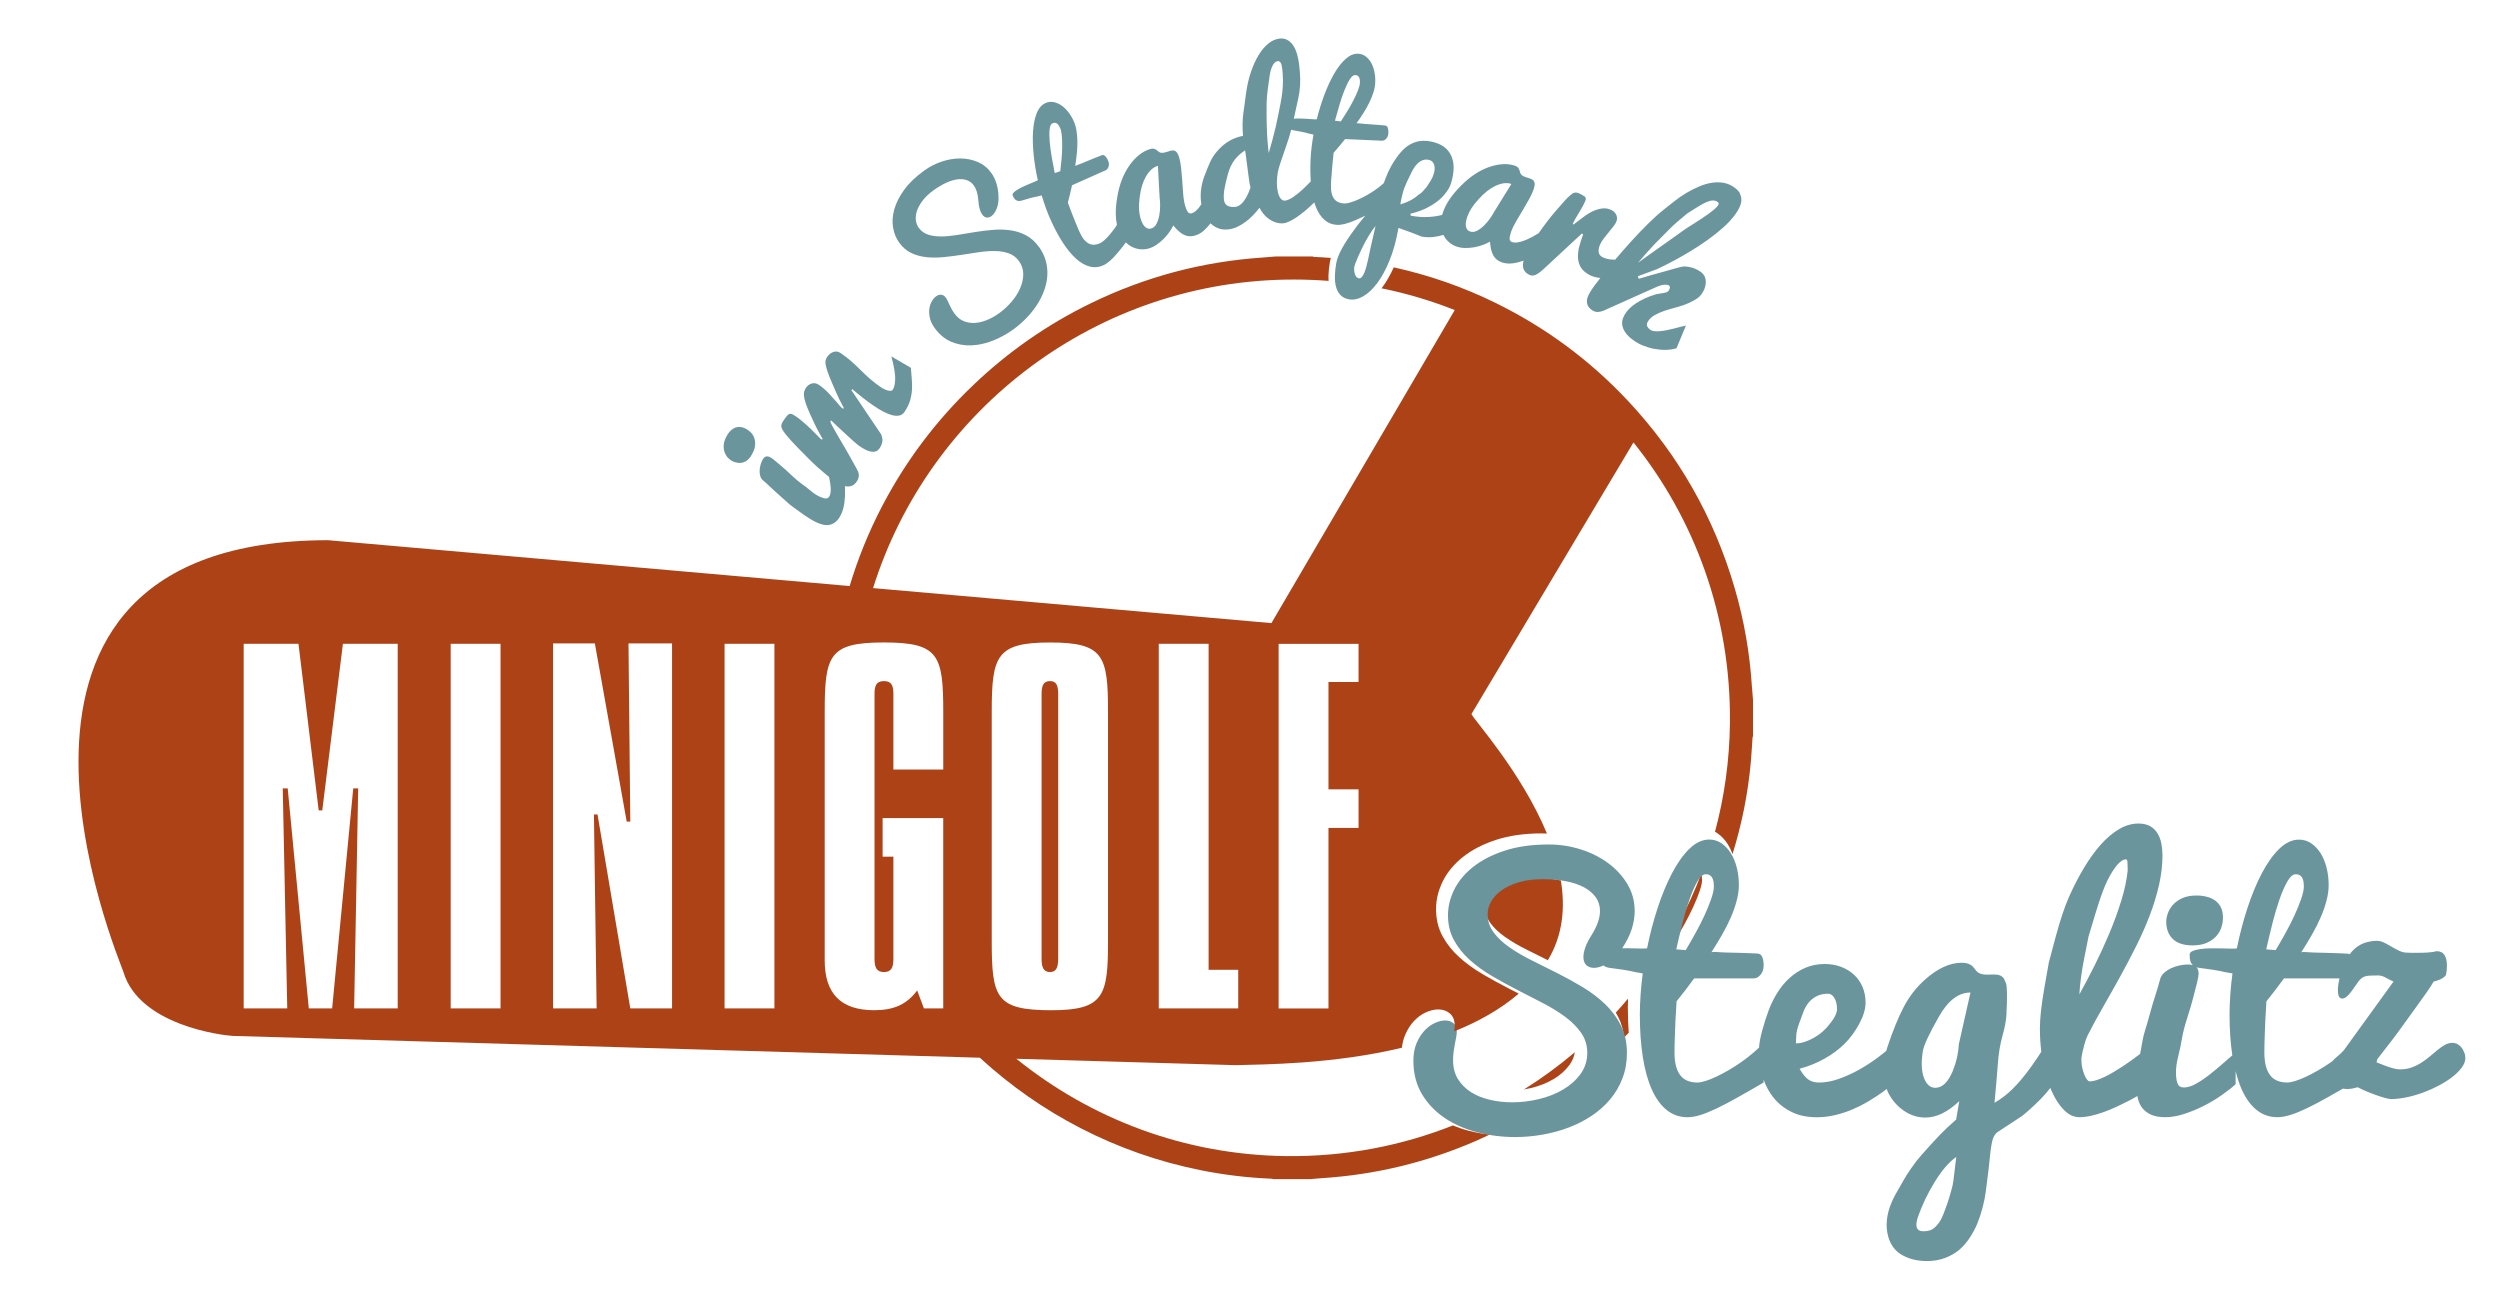
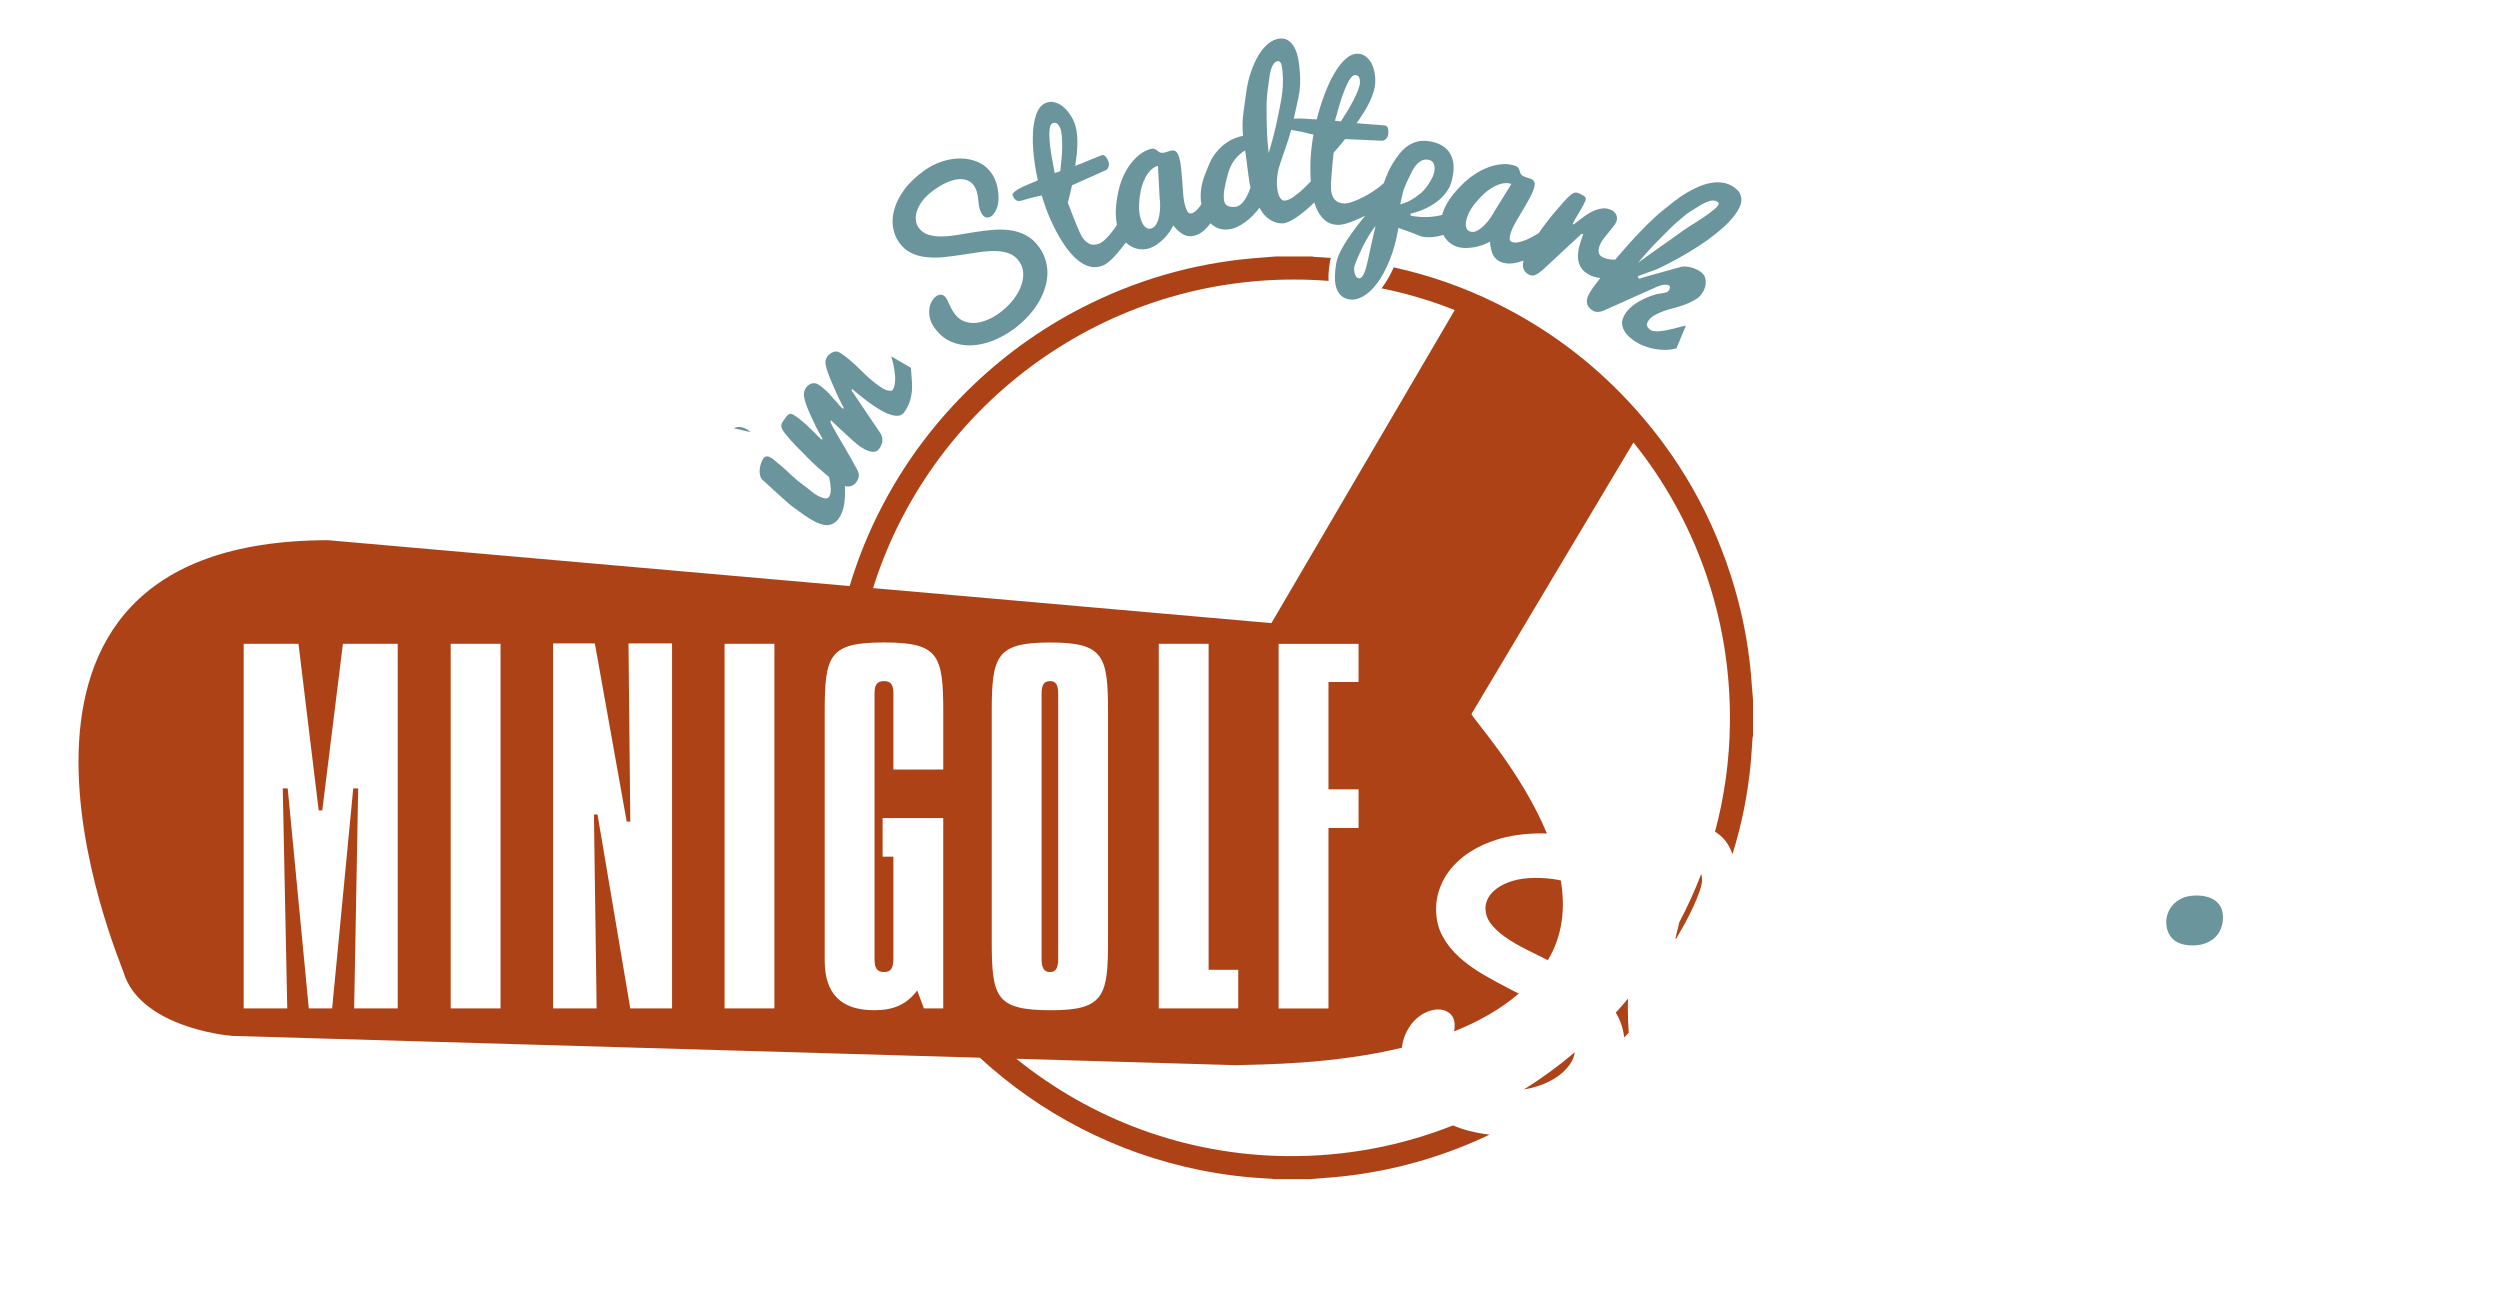
<svg xmlns="http://www.w3.org/2000/svg" version="1.1" viewBox="0 0 935 486">
  <defs>
    <style>
      .st0 {
        fill: #6b959c;
      }

      .st1 {
        fill: #ae4217;
      }

      .st2, .st3 {
        display: none;
      }

      .st4, .st3 {
        fill: #f7e8be;
      }

      .st5 {
        fill: #ad4217;
      }

      .st6 {
        fill: #ae4317;
      }
    </style>
  </defs>
  <g id="Logo" class="st2">
    <rect id="Golf" class="st3" x="-105" y="-82.31" width="1133.86" height="737.01" />
    <g id="Hertzberg">
      <path class="st0" d="M667.1,265.86c-.79-12.95-2.99-25.66-6.62-38.11-7.93-27.19-21.56-51.14-40.92-71.81-14.58-15.56-31.45-28.04-50.59-37.45-15.1-7.43-30.95-12.54-47.54-15.36-7.33-1.25-14.71-2.06-22.15-2.35-.19,0-.38-.11-.57-.17h-14.17c-1.6.13-3.2.28-4.8.39-11.26.75-22.24,2.52-32.96,5.3.19.87.41,1.82.67,2.87.22,1.08.39,1.92.51,2.5.23,1.12.45,2.21.67,3.29,13.74-3.6,28.14-5.52,42.98-5.5,21.74-.02,42.51,4.12,61.57,11.7l-70.26,119.97-152.67-13.42c14.71-47.01,49.73-85.29,94.69-104.61.3-1.55.52-2.68.64-3.37.16-.86.46-2.11.92-3.74.35-1.27.76-2.43,1.19-3.55-4.7,1.81-9.35,3.82-13.94,6.06-16.73,8.13-31.8,18.65-45.24,31.5-14.22,13.6-25.89,29.13-34.97,46.6-5.07,9.76-9.14,19.87-12.27,30.32l-199.97-17.57c-148.88.2-79.78,160.81-78.39,165.49,6.09,20.43,37.67,24.25,41.86,24.5l286.31,8.35c11.66,10.72,24.59,19.75,38.79,27.06,14.48,7.46,29.72,12.78,45.68,16.01,8.99,1.81,18.07,2.92,27.24,3.3.3.01.59.11.88.17h13.96c1.53-.13,3.05-.28,4.58-.38,20.58-1.31,40.32-6.09,59.21-14.35,17.31-7.57,32.98-17.62,46.97-30.16-.16.03-.31.06-.46.09-4.49.75-9.48,1.13-14.91,1.17-28.77,22.16-64.96,35.23-104.34,34.8-39.07-.43-75.08-14.32-103.51-37.29l84.04,2.45c14.21-.41,60.98-.23,93.94-17.66-1.08-3.97-1.37-8.42-.84-13.38.65-6.1,2.47-12.51,5.46-19.23,3.92-8.81,8.73-17.23,14.43-25.28,2.43-3.43,4.97-6.72,7.6-9.94-9.43-25.16-29.48-47.01-30.23-49.1l62.09-104.1c22.36,27.85,36.04,63.1,36.92,101.65,2.98-1.16,5.94-2.17,8.88-3.05v-.02c-.13-1.53-.29-3.05-.38-4.58ZM112.89,389.92h-18.76v-70.04h-7.06v70.04h-18.58v-139.74h18.58v54.9h7.06v-54.9h18.76v139.74ZM159.18,264.81h-11.36v41.13h11.36v14.8h-11.36v54.38h11.36v14.8h-30.46v-139.74h30.46v14.63ZM219.07,299.58c0,10.84-1.89,16.87-8.6,20.82,7.74,4.13,8.6,10.33,8.6,20.31v49.22h-19.1v-55.07c0-3.61-1.55-4.99-4.99-4.99h-1.38v60.06h-19.1v-139.74h25.3c17.9,0,19.27,6.71,19.27,28.05v21.34ZM266.39,264.81h-8.78v125.11h-19.1v-125.11h-8.78v-14.63h36.66v14.63ZM310.44,264.81l-16.35,109.62h16.35v15.49h-35.11v-15.49l16.35-109.62h-14.28v-14.63h33.04v14.63ZM369.12,293.04c0,10.67-1.72,16.69-8.43,20.82,7.74,4.3,8.43,10.5,8.43,20.31v28.22c0,22.03-2.75,27.53-23.4,27.53h-21.17v-139.74h25.47c13.42,0,19.1,6.02,19.1,21.17v21.68ZM415.41,264.81h-11.36v41.13h11.36v14.8h-11.36v54.38h11.36v14.8h-30.46v-139.74h30.46v14.63ZM475.3,299.58c0,10.84-1.89,16.87-8.6,20.82,7.74,4.13,8.6,10.33,8.6,20.31v49.22h-19.1v-55.07c0-3.61-1.55-4.99-4.99-4.99h-1.38v60.06h-19.1v-139.74h25.3c17.9,0,19.27,6.71,19.27,28.05v21.34ZM535.53,298.37h-19.1v-28.91c0-3.27-.69-4.99-3.61-4.99s-3.61,1.72-3.61,4.99v101.36c0,3.27.69,5.16,3.61,5.16s3.61-1.89,3.61-5.16v-39.06h-4.13v-14.8h23.23v72.97h-7.4l-2.58-6.88c-4.13,5.51-9.12,7.57-16.52,7.57-12.73,0-18.93-6.37-18.93-19.1v-95.17c0-21.86,1.72-26.67,22.72-26.67s22.72,4.82,22.72,26.67v22.03Z" />
      <path class="st0" d="M612.62,392.88c4.78-.46,9.52-1.36,14.22-2.67,7.04-8.45,13.21-17.46,18.5-27.01-.41-.3-.76-.62-1.05-.98-.65-.8-.99-1.72-1.02-2.76-.04-1.05.18-2.09.65-3.13.46-1.05,1.15-2.06,2.05-3.03.91-.97,2.02-1.83,3.35-2.57.87-.49,1.83-.91,2.86-1.28,2.46-5.54,4.68-11.24,6.61-17.12,4.06-12.35,6.69-25.01,7.87-37.97.28-3.12.43-6.25.65-9.38.01-.19.11-.38.17-.57v-.19c-2.97.99-6.02,2.22-9.15,3.69-2.48,40.45-19.39,77.19-45.71,104.99Z" />
      <path class="st0" d="M451.21,264.81h-1.38v48.53c.69.17,1.21.17,1.72.17,3.1,0,4.65-1.72,4.65-5.33v-36.14c0-5.33-.17-7.23-4.99-7.23Z" />
      <path class="st0" d="M345.72,323.32h-2.07v51.8c.69.17,1.2.17,1.72.17,3.1,0,4.65-1.72,4.65-5.33v-41.65c0-3.27-1.55-4.99-4.3-4.99Z" />
      <path class="st0" d="M345.72,264.81h-2.07v41.99c.69.17,1.2.17,1.72.17,3.1,0,4.65-1.72,4.65-5.33v-31.84c0-3.27-1.55-4.99-4.3-4.99Z" />
      <path class="st0" d="M194.98,264.81h-1.38v48.53c.69.17,1.2.17,1.72.17,3.1,0,4.65-1.72,4.65-5.33v-36.14c0-5.33-.17-7.23-4.99-7.23Z" />
-       <path class="st0" d="M439.03,115.31c-.21-1-.47-2.24-.78-3.72-.28-1.34-.46-2.22-.56-2.67-.05.02-.11.04-.16.05-1.42,2.05-2.55,4.86-3.37,8.47-.17.73-.3,1.45-.44,2.18,1.86-.68,3.74-1.32,5.63-1.94-.05-.76-.14-1.54-.32-2.38Z" />
    </g>
    <g id="Biergarten">
-       <path class="st0" d="M341.13,152.19c-.88-1.61-1.93-3.06-3.17-4.35-1.23-1.29-2.56-2.37-3.98-3.24-1.81-1.1-3.76-1.9-5.86-2.4-2.1-.49-4.13-.55-6.09-.17-1.96.38-3.83,1.2-5.6,2.45-1.78,1.25-3.36,3.01-4.75,5.29,2.12-3.63,3.51-7,4.18-10.11.67-3.11.8-5.91.41-8.41-.39-2.49-1.22-4.65-2.47-6.48-1.26-1.83-2.77-3.28-4.55-4.36-1.49-.91-3.19-1.34-5.11-1.3-1.92.04-3.94.48-6.07,1.31-2.13.83-4.32,1.99-6.57,3.49-2.25,1.5-4.46,3.24-6.62,5.23-2.16,1.99-4.23,4.18-6.21,6.57-1.98,2.39-3.76,4.88-5.35,7.48-1.36,2.23-2.54,4.49-3.53,6.79-.99,2.3-1.75,4.59-2.28,6.87-.53,2.28-.79,4.52-.79,6.71,0,2.19.34,4.29,1.02,6.3.68,2.01,1.72,3.88,3.12,5.62,1.4,1.74,3.23,3.29,5.48,4.67,2.32,1.42,3.79,1.62,4.41.61.45-.74.35-2.11-.3-4.11-.65-2-1.88-4.58-3.69-7.74-.54-1.34-.78-2.96-.7-4.85.08-1.89.43-3.9,1.05-6.03.62-2.13,1.46-4.32,2.52-6.58.75-1.65,1.98-3.87,3.68-6.65,1.05-1.72,2.17-3.38,3.34-4.96,1.17-1.59,2.38-3.04,3.62-4.37,1.24-1.33,2.48-2.49,3.73-3.5,1.25-1.01,2.47-1.8,3.66-2.38,1.19-.58,2.34-.9,3.43-.96,1.1-.06,2.1.2,3.03.76,1.41.86,2.52,2,3.34,3.44.82,1.43,1.31,3.06,1.47,4.87.16,1.82-.04,3.78-.58,5.89-.55,2.11-1.49,4.27-2.84,6.48-.58.94-1.15,1.8-1.73,2.56-.58.77-1.17,1.64-1.77,2.63-.45.74-.75,1.35-.89,1.85-.15.5-.17.92-.07,1.28.1.36.3.68.63.95.32.28.72.56,1.2.85,1.03.63,2.02.88,2.97.77.95-.11,1.89-.45,2.82-1,.93-.55,1.85-1.27,2.77-2.14.92-.87,1.86-1.77,2.82-2.68.96-.91,1.94-1.78,2.94-2.6,1-.82,2.06-1.46,3.17-1.9,1.11-.44,2.27-.64,3.48-.6,1.21.05,2.5.49,3.86,1.32,2.54,1.55,4.36,3.25,5.46,5.11,1.1,1.86,1.75,3.82,1.92,5.88.18,2.06-.06,4.16-.7,6.29-.64,2.13-1.56,4.18-2.75,6.13-.98,1.61-2.13,3.12-3.44,4.52-1.31,1.41-2.63,2.67-3.96,3.78-.25.1-.55.1-.9.02-.35-.09-.72-.21-1.1-.37-.39-.16-.75-.34-1.07-.54-.33-.2-.59-.36-.77-.47-1.16-.71-2.37-1.47-3.62-2.28-1.25-.81-2.49-1.64-3.73-2.49-1.24-.85-2.5-1.73-3.79-2.62-1.29-.9-2.45-1.74-3.47-2.52-1.82-1.36-3.65-2.82-5.49-4.37-1.84-1.55-3.32-2.94-4.46-4.17-1.14-1.23-2.36-2.76-3.67-4.59-1.32-1.83-2.37-3.71-3.17-5.65-2.58-.03-4.38.8-5.41,2.47-.81,1.33-1.15,3.16-1.02,5.48,1.63,3.55,3.61,6.73,5.92,9.53,2.31,2.8,5.27,5.71,8.87,8.73,3.6,3.02,7.37,5.86,11.29,8.53,3.93,2.67,7.82,5.18,11.69,7.54.76.47,1.44.54,2.04.23.6-.31,1.17-.75,1.71-1.3,1.37-1.15,2.77-2.41,4.19-3.78,1.42-1.37,2.8-2.81,4.14-4.31,1.34-1.5,2.6-3.02,3.79-4.57,1.19-1.54,2.24-3.06,3.15-4.56,1.44-2.37,2.52-4.69,3.21-6.98.7-2.29,1.09-4.49,1.16-6.6.08-2.11-.12-4.12-.59-6.01-.47-1.9-1.15-3.65-2.03-5.26Z" />
      <path class="st0" d="M319.53,109.77c.39.73.82,1.31,1.27,1.74,1.37,1.28,2.85,1.89,4.45,1.83,1.6-.06,3.2-.95,4.82-2.69.94-1,1.59-2.01,1.95-3.02.36-1.01.52-1.98.46-2.91-.06-.94-.3-1.81-.74-2.62-.43-.81-.99-1.53-1.66-2.16-.73-.69-1.5-1.15-2.28-1.38-.79-.24-1.55-.28-2.3-.13-.75.15-1.49.45-2.22.91-.73.46-1.41,1.04-2.06,1.73-1.03,1.1-1.71,2.19-2.05,3.25-.34,1.06-.46,2.05-.37,2.97.09.92.34,1.74.73,2.48Z" />
      <path class="st0" d="M613.24,118.73c-2.05,0-3.1-.02-3.15-.09-.03-.05-.79,0-2.28.13-.33.08-.96.01-1.89-.19-.63-.11-1.08-.26-1.35-.43-.75-.48-1.01-1.28-.79-2.41.22-1.13.78-2.4,1.68-3.81.53-.84,1.17-1.73,1.91-2.66.74-.93,1.51-1.86,2.32-2.79.81-.92,1.72-1.97,2.74-3.14,1.02-1.17,1.86-2.12,2.54-2.83.68-.72,1.26-1.34,1.73-1.87.48-.53.8-.91.95-1.16,1.07-1.68,1.57-3.21,1.51-4.59-.06-1.38-.66-2.43-1.8-3.15-1.14-.72-2.32-1.15-3.54-1.29s-2.58.18-4.09.94c-.33.17-.84.44-1.52.81-.68.37-1.45.8-2.3,1.29-.86.49-1.76,1-2.72,1.53-.96.53-1.96,1.19-3.01,1.99-1.05.8-1.9,1.38-2.55,1.75-.65.37-1.12.64-1.42.8l-.68-.43c.1-.16.33-.45.7-.87.36-.42.9-1.07,1.6-1.95.7-.88,1.34-1.65,1.93-2.32.58-.67,1.15-1.31,1.69-1.94.54-.63,1.03-1.21,1.47-1.75.44-.54.76-.97.98-1.32.8-1.25,1.19-2.4,1.19-3.45,0-1.05-.62-1.97-1.84-2.75-1.23-.78-2.42-1.04-3.59-.79-1.16.25-2.2.82-3.12,1.7-1.17,1.14-2.52,2.54-4.06,4.21-1.54,1.67-3.19,3.59-4.96,5.77-.83,1.02-1.61,2-2.37,2.95-1.06.36-2.22.71-3.52,1.04-1.82.47-3.69.82-5.62,1.06-1.93.24-3.84.31-5.74.22-1.9-.09-3.59-.44-5.09-1.05-.47-.19-.9-.42-1.27-.69-.37-.27-.7-.6-.97-.99-.28-.4-.51-.89-.69-1.48-.18-.59-.33-1.29-.44-2.1,2.41.3,4.76.31,7.05.02,2.29-.29,4.38-.83,6.28-1.62,1.9-.79,3.73-1.92,5.51-3.38,1.78-1.46,2.97-2.95,3.59-4.46.58-1.42.85-2.8.82-4.15-.03-1.35-.33-2.61-.88-3.78-.56-1.17-1.34-2.22-2.36-3.16-1.02-.94-2.22-1.69-3.62-2.26-1.71-.7-3.39-1.03-5.04-1-1.65.03-3.24.33-4.79.89-1.54.56-3.01,1.34-4.4,2.34-1.39,1-2.66,2.12-3.82,3.37-1.16,1.25-2.39,2.72-3.69,4.42-1.3,1.69-2.23,3.23-2.79,4.61-.16.39-.29.78-.43,1.17-.8.38-1.62.75-2.46,1.08-1.24.5-2.48.93-3.71,1.3-1.24.37-2.4.67-3.49.9-1.09.23-2.08.37-2.97.44-.89.07-1.61.03-2.16-.1-.89-.21-1.67-.54-2.33-.99-.66-.45-1.16-1.04-1.52-1.77-.36-.73-.55-1.62-.58-2.65-.03-1.03.12-2.25.45-3.67.13-.55.28-1.15.45-1.8.17-.65.35-1.33.54-2.03.19-.7.39-1.41.58-2.12.2-.71.39-1.41.58-2.08.45-1.55.92-3.13,1.41-4.73.85-.66,1.78-1.4,2.8-2.22,1.01-.82,2.03-1.67,3.04-2.54l15.11,3.57c.63.15,1.28-.02,1.95-.51.67-.49,1.12-1.23,1.35-2.2.2-.85.25-1.57.14-2.18-.1-.61-.42-.99-.93-1.14-.44-.13-1-.29-1.67-.48-.68-.19-1.4-.39-2.18-.6-.78-.21-1.59-.43-2.42-.65-.83-.22-1.61-.43-2.32-.62-.72-.19-1.34-.38-1.88-.56-.54-.18-.93-.26-1.19-.23,1.29-1.24,2.54-2.5,3.74-3.78,1.2-1.28,2.29-2.58,3.26-3.88.97-1.3,1.81-2.6,2.5-3.92.7-1.31,1.2-2.59,1.49-3.85.36-1.52.53-3.02.5-4.5-.02-1.48-.24-2.83-.64-4.03-.41-1.2-1-2.23-1.79-3.08-.78-.85-1.74-1.41-2.86-1.67-1.75-.42-3.61-.03-5.57,1.14-1.96,1.18-3.92,2.89-5.88,5.15-1.96,2.25-3.87,4.91-5.74,7.95-1.87,3.05-3.57,6.25-5.11,9.61-.28,0-.76-.1-1.46-.28-.7-.18-1.48-.38-2.36-.62-.88-.23-1.8-.46-2.76-.67-.96-.21-1.86-.36-2.69-.44-.83-.08-1.53-.07-2.09.02-.56.1-.9.35-.99.76-.06.26-.12.58-.18.95-.06.37-.05.74.03,1.12.08.37.26.72.55,1.05.28.33.73.61,1.34.85,1.38.51,2.44.92,3.16,1.21.72.29,1.32.55,1.78.77.46.22.9.43,1.31.63.41.2,1,.46,1.76.76-.65,1.7-1.25,3.43-1.8,5.18-.55,1.75-1.01,3.41-1.38,4.98-.07.3-.13.59-.2.89-.61.38-1.22.74-1.84,1.06-1.12.6-2.34,1.13-3.66,1.59-1.32.46-2.59.64-3.8.57-.43-.03-.83-.13-1.21-.32-.38-.19-.71-.48-1-.89-.29-.41-.5-.94-.65-1.6-.15-.66-.19-1.47-.13-2.44.04-.56.15-1.27.34-2.1.19-.84.47-1.91.85-3.2.38-1.3.66-2.35.85-3.16.19-.81.29-1.44.32-1.9.04-.59-.04-1.13-.22-1.61-.18-.48-.45-.9-.79-1.24-.34-.35-.75-.62-1.22-.83-.47-.21-.96-.32-1.47-.36-1.48-.09-2.81.22-3.99.94-1.18.72-2.25,1.63-3.21,2.73-.96,1.1-1.9,2.5-2.82,4.19-.92,1.7-1.68,3.06-2.29,4.1l-.44-.03c.03-1.37.17-2.97.43-4.79.25-1.82.41-3.23.47-4.22.05-.83.08-1.49.07-1.98,0-.49-.1-.86-.27-1.13-.17-.27-.45-.45-.84-.54-.39-.09-.93-.16-1.63-.21-.62-.04-1.14-.04-1.56,0-.42.04-.78.15-1.07.34-.29.18-.56.44-.8.78-.24.34-.48.79-.73,1.37-.41.86-.83,1.97-1.26,3.32-.44,1.35-.96,3.03-1.58,5.06-.61,2.03-1.13,3.93-1.56,5.73-.21.9-.42,1.8-.61,2.69-.98,1.7-1.96,3.27-2.96,4.68-.48.68-1,1.35-1.55,2-.55.65-1.12,1.24-1.69,1.77-.57.53-1.14.97-1.72,1.33-.58.36-1.15.57-1.71.64-.75.1-1.28-.19-1.59-.85-.32-.66-.55-1.6-.71-2.83-.18-1.43-.19-3.22-.02-5.37.17-2.15.33-4.06.46-5.74.14-1.68.24-3.31.31-4.9.07-1.59.02-3.02-.14-4.3-.11-.84-.27-1.49-.47-1.96-.21-.47-.46-.82-.77-1.05-.3-.24-.63-.37-.99-.41-.36-.04-.74-.03-1.14.02-.3.04-.6.08-.9.14-.31.05-.61.1-.9.14-.35.04-.7.07-1.04.07-.34,0-.68-.04-1.02-.14-.34-.09-.64-.28-.89-.54-.25-.27-.51-.54-.78-.83-.27-.28-.59-.52-.97-.72-.38-.2-.88-.26-1.5-.18-1.86.24-3.62.86-5.31,1.88-1.69,1.01-3.25,2.29-4.69,3.83-1.44,1.54-2.73,3.28-3.85,5.24-1.13,1.96-2.13,4.24-3,6.84-.61,1.84-1.08,3.56-1.4,5.19l-.1-.14c-1.7,7.45-3.67,12.81-5.91,16.1-.62.92-1.23,1.73-1.82,2.41-.98-4.12-1.8-7.46-2.47-10.01-.67-2.55-1.06-4.94-1.19-7.18-.12-2.23-.38-4.05-.77-5.46-1.29-4.53-2.22-7.14-2.79-7.83-.34-.4-.63-.71-.88-.94-.67-.54-1.58-.62-2.72-.23l-1.67.61c-.34.11-.63.2-.9.26-.26.06-.51.09-.74.08-.23,0-.42,0-.56,0-.14,0-.31-.04-.52-.15-.2-.1-.35-.17-.43-.2-.08-.03-.24-.13-.46-.29-.23-.17-.39-.28-.5-.33-.87-.54-1.96-.58-3.29-.13-2.93,1-5.48,3.42-7.64,7.25-1.49,2.64-2.47,5.49-2.94,8.53-.17,1.09-.3,2.28-.41,3.55-.27.57-.55,1.14-.85,1.68-.6,1.12-1.33,2.23-2.19,3.34-.86,1.11-1.81,1.96-2.86,2.56-.37.21-.77.35-1.19.4-.42.05-.86-.01-1.32-.2-.46-.19-.94-.51-1.42-.98-.48-.47-.97-1.12-1.45-1.96-.28-.49-.57-1.14-.87-1.94-.3-.8-.65-1.85-1.05-3.14-.4-1.29-.74-2.33-1.03-3.11-.29-.78-.55-1.37-.77-1.77-.29-.51-.65-.92-1.07-1.23-.42-.3-.87-.5-1.34-.61-.48-.1-.97-.11-1.48-.02-.51.09-.98.26-1.43.51-1.29.73-2.23,1.72-2.82,2.97-.59,1.25-.98,2.6-1.18,4.04-.2,1.45-.22,3.13-.05,5.05.16,1.92.28,3.48.34,4.68l-.39.22c-.73-1.17-1.48-2.58-2.27-4.24-.79-1.66-1.43-2.92-1.92-3.79-.41-.72-.76-1.29-1.03-1.69-.27-.4-.56-.67-.85-.79-.29-.13-.62-.13-1,0-.37.14-.86.38-1.47.72-.54.31-.97.59-1.3.86-.33.27-.57.55-.71.87-.14.32-.23.68-.24,1.09-.01.41.03.93.14,1.55.13.95.39,2.1.77,3.47.38,1.37.86,3.07,1.46,5.09.6,2.03,1.21,3.91,1.84,5.64.48,1.33.98,2.62,1.48,3.89-.19,1.15-.45,2.41-.8,3.78-.46,1.82-1.05,3.63-1.76,5.44-.71,1.81-1.56,3.52-2.55,5.14-.99,1.62-2.1,2.95-3.35,3.97-.4.33-.8.59-1.22.79-.41.2-.86.33-1.34.38-.48.05-1.02.02-1.63-.1-.6-.12-1.29-.32-2.05-.62,1.42-1.97,2.55-4.04,3.39-6.19.84-2.15,1.36-4.24,1.58-6.29.21-2.04.1-4.2-.34-6.46-.44-2.26-1.17-4.02-2.21-5.29-.97-1.19-2.06-2.09-3.26-2.7-1.2-.62-2.45-.96-3.74-1.03-1.29-.07-2.59.12-3.9.56-1.31.44-2.55,1.14-3.71,2.1-1.43,1.17-2.52,2.48-3.29,3.95-.76,1.46-1.26,3-1.51,4.63-.25,1.62-.26,3.29-.05,4.98.21,1.7.59,3.35,1.13,4.97.54,1.62,1.25,3.4,2.12,5.35.87,1.95,1.77,3.5,2.71,4.65.76.92,1.56,1.77,2.42,2.54-.05,1.15-.11,2.3-.2,3.44-.13,1.54-.35,2.97-.67,4.3-.32,1.33-.8,2.34-1.46,3.05-.57.61-1.21.77-1.91.48-.71-.29-1.5-.85-2.39-1.67-.9-.84-1.78-1.92-2.62-3.24-.84-1.32-1.74-2.59-2.69-3.82-.95-1.23-1.98-2.84-3.1-4.83-1.12-1.99-2.06-3.59-2.83-4.79-.77-1.2-1.46-2.27-2.06-3.21-.6-.94-1.12-1.61-1.55-2.02-.51-.48-1.06-.71-1.63-.71-.58,0-1.24.41-2,1.23-.41.45-.83.99-1.23,1.65-.41.65-.73,1.34-.98,2.07-.25.73-.38,1.46-.4,2.2-.02.82.18,1.51.59,2.07.55.84,1.64,2.73,3.3,5.67,2.13,3.5,3.5,5.77,4.09,6.82.27.56,1.85,2.71,4.75,6.47,1.4,1.82,2.72,3.31,3.96,4.46.89.83,1.78,1.49,2.7,1.99.91.5,1.83.77,2.74.82.92.04,1.84-.15,2.78-.58.94-.43,1.88-1.16,2.84-2.19,1.06-1.14,1.98-2.54,2.75-4.2.77-1.66,1.42-3.38,1.94-5.18.52-1.8.9-3.57,1.14-5.31.06-.42.11-.84.16-1.24.69.25,1.38.48,2.09.63,1.97.42,3.98.4,6.03-.07,2.05-.47,4.05-1.5,5.99-3.09,1.25-1.02,2.37-2.18,3.35-3.47.98-1.29,1.84-2.64,2.59-4.05.74-1.41,1.37-2.85,1.9-4.32.32-.9.6-1.78.87-2.65.19.28.38.56.57.83.6.82,1.26,1.48,1.97,1.99.71.51,1.47.8,2.29.88.82.08,1.71-.16,2.67-.7.42-.24.76-.54,1.03-.89.26-.35.44-.8.53-1.35.09-.55.11-1.2.07-1.97-.05-.76-.17-1.69-.36-2.79l-3.69-21.09.56-.32c1.03,1.37,2.1,2.68,3.23,3.95,1.12,1.27,2.33,2.3,3.62,3.1,1.29.8,2.68,1.25,4.16,1.35,1.48.1,3.1-.35,4.86-1.35.98-.56,1.86-1.25,2.65-2.09.16-.17.31-.36.46-.53.65,2.08,1.67,3.87,3.1,5.33,1.45,1.5,3.21,2.56,5.29,3.19,2.08.63,4.11.61,6.1-.07,2.7-.92,5.02-3.22,6.96-6.89l.78,4.81c-1.13,1.95-2.07,3.73-2.81,5.33-.75,1.61-1.67,3.72-2.77,6.34-.54,1.26-1.01,2.64-1.43,4.13-.42,1.49-.7,2.63-.84,3.42-.14.79-.41,2.19-.81,4.2-.66,3.58-.43,6.67.69,9.28.61,1.38,1.39,2.51,2.33,3.39.94.88,1.97,1.45,3.11,1.74,1.13.28,2.3.38,3.5.3,1.19-.08,2.44-.34,3.74-.78,1.61-.55,3-1.31,4.17-2.27,1.18-.97,2.11-2.03,2.8-3.17.69-1.14,1.22-2.44,1.6-3.89.37-1.45.6-2.85.68-4.2.08-1.35.07-2.79-.05-4.33-.11-1.54-.29-2.9-.53-4.07-.24-1.17-.48-2.36-.73-3.57-.11-.54-.27-1.3-.47-2.29-.82-3.39-1.3-5.73-1.45-7.02-.15-1.29.04-2.27.57-2.97.84-1.11,2.22-2.88,4.13-5.29.1-.12.24-.29.42-.52.76-1.16,1.62-2.67,2.57-4.5.39.45.81.87,1.26,1.24,1.06.86,2.23,1.48,3.51,1.85,1.28.37,2.56.47,3.85.31,1.21-.16,2.4-.51,3.56-1.06,1.16-.55,2.26-1.21,3.3-1.97,1.04-.76,1.98-1.59,2.82-2.48.84-.89,1.54-1.74,2.09-2.57,1.14,2.03,2.37,3.53,3.7,4.5,1.33.97,2.88,1.34,4.65,1.12,1.47-.19,2.89-.74,4.27-1.66,1.32-.88,2.52-1.9,3.62-3.05.08.86.24,1.67.51,2.38.31.82.79,1.48,1.43,1.99.64.51,1.51.8,2.62.88.48.03.93-.03,1.35-.18.41-.15.81-.43,1.19-.84.38-.41.75-.94,1.13-1.61s.79-1.51,1.23-2.53l8.5-19.65.64.04c.11,1.71.28,3.4.53,5.07.24,1.68.69,3.2,1.33,4.58.64,1.38,1.55,2.51,2.74,3.41,1.18.9,2.78,1.41,4.8,1.54,1.13.07,2.25-.02,3.36-.29,1.11-.27,2.18-.62,3.22-1.05,1.04-.43,2.02-.9,2.94-1.41.04-.02.07-.04.11-.06-.03.27-.06.55-.08.82-.25,3.34-.14,6.27.34,8.77.48,2.51,1.33,4.54,2.56,6.11,1.23,1.56,2.83,2.58,4.81,3.05.97.23,2.1.3,3.38.22,1.28-.08,2.78-.31,4.48-.68,1.71-.37,3.68-.87,5.91-1.51,1.37-.39,2.88-.83,4.49-1.31.1.96.27,1.9.54,2.81.57,1.93,1.55,3.69,2.95,5.26,1.39,1.58,3.25,2.84,5.58,3.79,1.5.61,3.05,1.04,4.65,1.29,1.6.25,3.2.36,4.79.34,1.59-.02,3.16-.16,4.7-.4.93-.15,1.82-.31,2.69-.49-.13.24-.26.49-.38.73-.44.92-.72,1.81-.84,2.67-.12.87-.02,1.68.29,2.44.31.76.94,1.43,1.87,2.03.75.48,1.52.72,2.3.75.75.03,1.66-.28,2.75-.94l20.19-12.05.54.35c-1.43,1.65-2.73,3.2-3.92,4.66-1.19,1.46-2.21,2.88-3.08,4.24-2.21,3.48-3.46,6.39-3.76,8.74-.3,2.35.18,3.92,1.43,4.71,1.25.79,2.56,1.37,3.92,1.73.5.16,1.9.41,4.17.74.93.14,3.33.36,7.2.65,2.68.2,4.12.29,4.33.26l2.53-.21,4.88-7.62c-3.59.08-6.66.12-9.22.12ZM564.31,82.24c.36-.74.98-1.6,1.87-2.6.89-1,1.65-1.84,2.29-2.5.63-.66,1.34-1.2,2.1-1.62.77-.41,1.61-.66,2.53-.74.92-.08,1.92.1,3,.54.6.25.96.8,1.09,1.68.12.87-.04,1.86-.48,2.96-.32.78-1.16,1.59-2.52,2.43-1.36.84-2.64,1.42-3.85,1.76-1.2.33-2.43.51-3.67.53-1.25.02-2.32-.16-3.22-.53.22-.54.51-1.17.87-1.91ZM544.22,46.03c1.09-2.1,2.18-4.01,3.27-5.72,1.08-1.71,2.12-3.08,3.1-4.11.98-1.03,1.81-1.47,2.5-1.31.5.12.86.31,1.09.59.23.27.37.58.43.93.06.34.06.7.02,1.06-.04.36-.1.69-.17.97-.2.83-.67,1.84-1.42,3.02-.75,1.19-1.65,2.45-2.68,3.77-1.04,1.33-2.16,2.66-3.38,4-1.22,1.34-2.38,2.57-3.48,3.71-.41-.14-.81-.27-1.2-.39-.39-.12-.77-.25-1.16-.38.97-1.99,2-4.04,3.1-6.15ZM364.96,110.49c-.28,1.22-.71,2.38-1.29,3.48-.58,1.1-1.25,1.96-2,2.58-.37-.45-.79-1.01-1.26-1.67-.47-.67-.94-1.63-1.39-2.89-.46-1.26-.82-2.33-1.1-3.21-.28-.88-.42-1.75-.41-2.62,0-.87.19-1.73.56-2.58.37-.85,1.01-1.64,1.91-2.38.5-.41,1.17-.46,2-.15.83.31,1.62.92,2.37,1.84.53.65.84,1.78.93,3.38.08,1.6-.01,3-.3,4.22ZM428.67,87.2c-.2,3.17-1.17,5.05-2.9,5.64-.99.34-1.98.08-2.95-.79-1.51-1.34-2.57-3.7-3.19-7.11-.28-1.58.07-4.9,1.05-9.96.89-4.74,2.81-7.61,5.77-8.62l1.47,13.71c.65,2.25.91,4.63.76,7.12ZM438.41,123.22c-.05.98-.15,1.76-.3,2.32-.15.56-.36,1.11-.63,1.65-.27.53-.62.96-1.04,1.27-.42.31-.93.58-1.55.78-1.71.58-2.55-.48-2.54-3.19.03-3.25.43-6.58,1.21-9.99.77-3.41,1.84-6.05,3.21-7.94.08.37.26,1.23.54,2.58.28,1.35.52,2.49.71,3.41.19.92.3,1.79.32,2.6.09,1.51.13,2.72.13,3.64,0,.92-.02,1.88-.07,2.86ZM468.38,71.2c0,.88-.09,1.98-.29,3.32-.2,1.34-.51,2.65-.95,3.93-.43,1.29-1,2.41-1.69,3.37-.69.96-1.53,1.51-2.52,1.64-.62.08-1.14-.01-1.59-.28-.44-.26-.82-.64-1.12-1.12-.31-.48-.55-1.04-.72-1.67-.18-.64-.31-1.3-.4-1.99-.15-1.16-.16-2.43-.02-3.79.14-1.36.47-2.97.99-4.81.52-1.84,1.1-3.41,1.72-4.7.62-1.29,1.33-2.46,2.14-3.5.8-1.04,1.69-1.91,2.66-2.58.97-.68,2-1.09,3.1-1.23l-1.32,13.41Z" />
    </g>
    <g id="Golf1" data-name="Golf">
      <path class="st5" d="M690.43,319.33c1.92-.97,4.21-2.62,6.84-4.96,2.08-2.09,3.82-4.17,5.24-6.23,1.42-2.07,2.59-4.14,3.52-6.24,2.39-5.38,3.74-10,4.05-13.89.3-3.88-.24-7.09-1.63-9.63-1.39-2.54-3.52-4.41-6.41-5.6-2.89-1.19-6.33-1.79-10.32-1.79-6.47,0-13.41,1.08-20.82,3.25-7.41,2.16-14.94,5.23-22.57,9.18-7.64,3.96-15.24,8.74-22.81,14.34-7.57,5.6-14.76,11.85-21.56,18.74-6.8,6.9-13.05,14.36-18.75,22.4-5.7,8.04-10.5,16.47-14.43,25.28-3,6.72-4.82,13.13-5.46,19.23-.65,6.1-.08,11.45,1.7,16.05,1.79,4.6,5.25,8.26,10.39,10.97,5.14,2.71,11.07,4.07,17.79,4.07,5.78,0,11.03-.4,15.76-1.19,4.73-.79,9.1-1.85,13.1-3.18,4-1.33,7.73-2.89,11.19-4.67,3.45-1.78,6.82-3.66,10.09-5.65-3.13,4.6-6.5,9.18-10.11,13.76-3.61,4.57-7.19,8.7-10.74,12.39-3.55,3.69-6.9,6.68-10.06,8.98-3.16,2.3-5.85,3.45-8.06,3.45-1.98,0-3.78-.34-5.41-1.02-1.63-.68-3.21-1.35-4.76-1.99-1.55-.65-3.02-1.26-4.41-1.84-1.39-.58-2.99-.73-4.78-.45-1.46,0-2.89.42-4.3,1.27-1.41.85-2.71,1.84-3.9,2.99-1.19,1.15-2.22,2.33-3.09,3.55-.87,1.22-1.47,2.2-1.8,2.95-.64,1.44-.79,2.72-.44,3.84.35,1.12,1.01,2.1,1.97,2.95.97.85,2.22,1.5,3.77,1.97,1.55.47,3.07.93,4.57,1.38,1.5.45,3.02.75,4.55.91,1.52.15,2.86.22,4,.22,6.16,0,12.17-1.18,18.01-3.53,5.84-2.35,11.45-5.53,16.81-9.55,5.36-4.01,10.46-8.67,15.28-13.97,4.82-5.3,9.3-10.93,13.43-16.87,4.14-5.94,7.92-12.01,11.35-18.2,3.43-6.19,6.42-12.16,8.98-17.91,1.62-3.65,2.74-6.9,3.34-9.76.6-2.86.46-5.28-.43-7.26-.89-1.98-2.66-3.47-5.33-4.48-2.66-1.01-6.4-1.52-11.23-1.52-2.04,0-3.93.23-5.65.71-1.73.47-3.26,1.08-4.58,1.83-1.33.74-2.45,1.6-3.35,2.57-.91.97-1.59,1.98-2.06,3.02-.46,1.04-.68,2.09-.65,3.14.03,1.04.37,1.97,1.02,2.76.65.8,1.57,1.44,2.77,1.94,1.2.5,2.75.75,4.65.75,1.05,0,2.01.05,2.89.16.87.11,1.55.39,2.03.84.47.45.7,1.14.69,2.07-.01.93-.37,2.19-1.08,3.79-.54,1.22-1.29,2.56-2.24,4.02-.95,1.46-1.98,2.99-3.09,4.58-7.64,4.09-15.28,7.27-22.91,9.53-7.63,2.26-15.37,3.39-23.24,3.39-4.23,0-7.75-.66-10.54-1.98-2.8-1.32-5.24-3.32-7.33-6.01-2.09-2.69-2.87-6.05-2.34-10.08.53-4.03,2-8.76,4.41-14.19,3.65-8.19,7.91-15.85,12.8-22.97,4.88-7.12,10.11-13.64,15.68-19.55,5.57-5.91,11.3-11.16,17.2-15.75,5.9-4.59,11.69-8.46,17.38-11.61,5.69-3.15,11.12-5.56,16.32-7.22,5.2-1.66,9.81-2.5,13.84-2.5,3.29,0,5.47,1.24,6.56,3.71,1.09,2.47.53,6.19-1.67,11.13-.46,1.04-1.05,2.04-1.78,3-.72.96-1.43,1.89-2.14,2.78-.71.89-1.41,1.78-2.1,2.67-.69.89-1.24,1.81-1.66,2.75-.53,1.19-.85,2.34-.98,3.45-.12,1.12-.06,2.12.2,3.01.25.89.7,1.61,1.35,2.15.66.54,1.5.82,2.55.82,1.34,0,2.98-.49,4.9-1.46Z" />
      <path class="st5" d="M905.61,265.73c-.96-1.31-2.24-2.25-3.84-2.83-1.6-.58-3.25-.87-4.94-.87-4.37,0-8.96,1.29-13.77,3.86-4.81,2.58-9.68,6.08-14.64,10.52-4.95,4.44-9.93,9.61-14.96,15.54-5.03,5.92-9.96,12.23-14.79,18.92-4.83,6.69-9.5,13.57-13.98,20.63-4.49,7.06-8.73,13.95-12.71,20.67-3.54,5.97-6.77,11.66-9.72,17.11-4.11,2.36-8.01,4.48-11.65,6.33-1.78.91-3.61,1.8-5.48,2.67-1.87.88-3.65,1.66-5.36,2.33-1.7.68-3.27,1.22-4.7,1.62-1.43.4-2.62.6-3.59.6-.4,0-.7-.29-.89-.87-.19-.58-.27-1.35-.23-2.33.04-.98.19-2.08.46-3.32.27-1.23.7-2.5,1.28-3.8l.47-1.05c.59-1,1.25-2.03,1.97-3.09.72-1.05,1.41-2.04,2.07-2.97.66-.93,1.31-1.79,1.94-2.6.63-.8,1.19-1.46,1.66-1.96,4.31-4.52,8.87-9.14,13.7-13.87,4.82-4.73,9.67-9.54,14.53-14.42,4.86-4.88,9.64-9.8,14.33-14.75,4.7-4.96,9.08-9.9,13.16-14.83,4.09-4.93,7.77-9.84,11.05-14.72,3.29-4.88,5.98-9.67,8.07-14.38.85-1.9,1.5-3.76,1.96-5.58.46-1.83.59-3.46.38-4.91-.22-1.44-.88-2.6-1.99-3.48-1.11-.88-2.81-1.32-5.12-1.32-3.17,0-6.69.91-10.57,2.72-3.87,1.81-7.93,4.31-12.16,7.49-4.23,3.18-8.58,6.9-13.04,11.18-4.47,4.27-8.89,8.87-13.27,13.79-4.38,4.92-9.47,11.46-15.27,19.6-5.8,8.15-8.7,12.22-8.7,12.22,0,0-2.54,4.08-7.6,12.23-.8,1.29-1.55,2.52-2.28,3.72-1.29-2.56-2.87-4.76-4.75-6.61-2.51-2.46-5.51-4.43-8.98-5.9-3.48-1.47-7.58-2.2-12.31-2.2-5.53,0-10.95,1.01-16.28,3.02-5.33,2.01-10.3,4.78-14.93,8.29-4.63,3.51-8.82,7.64-12.58,12.4-3.76,4.75-7.1,10.42-10.03,16.99-1.77,3.98-3.07,7.92-3.87,11.8-.81,3.88-.9,7.37-.29,10.46.62,3.09,2.05,5.59,4.31,7.5,2.26,1.91,5.58,2.87,9.96,2.87,3.04,0,6.13-.52,9.28-1.57,3.16-1.05,6.26-2.47,9.33-4.26,3.06-1.79,6.02-3.91,8.87-6.35,2.86-2.44,5.51-5.05,7.97-7.84,2.46-2.78,4.68-5.67,6.66-8.66,1.98-2.99,3.62-5.95,4.93-8.89,1.8-4.03,3.05-7.65,3.76-10.86.71-3.21.98-6.26.82-9.15l.96-.82c1.26,1.2,2.74,2.68,4.45,4.45,1.7,1.77,3.27,3.92,4.7,6.46.31.54.61,1.07.91,1.59-.55,1.1-1.05,2.15-1.48,3.12-2.53,5.68-4.46,11.11-5.8,16.28-1.34,5.17-2.02,9.71-2.05,13.63-.04,3.92.58,7.04,1.86,9.37,1.27,2.33,3.24,3.49,5.92,3.49,1.74,0,3.71-.22,5.91-.67,2.2-.45,4.51-1.05,6.95-1.81,2.44-.76,4.91-1.62,7.42-2.59,2.51-.97,4.96-1.95,7.35-2.95,1.56-.67,3.15-1.38,4.74-2.1-1.79,3.38-3.23,6.18-4.31,8.4-1.36,2.78-2.1,4.29-2.21,4.54-1.35,3.03-2.63,6.17-3.86,9.42-1.23,3.25-2.26,6.44-3.11,9.57-.85,3.13-1.41,6.09-1.7,8.9-.28,2.8-.18,5.26.32,7.37.5,2.11,1.48,3.78,2.95,5.02,1.48,1.24,3.57,1.86,6.3,1.86,2.86,0,5.69-.57,8.46-1.71,2.78-1.14,5.45-2.65,8.02-4.51,2.58-1.87,5.05-4,7.43-6.41,2.38-2.41,4.6-4.91,6.66-7.49,2.06-2.59,3.95-5.15,5.65-7.68,1.7-2.54,3.17-4.85,4.42-6.93,1.24-2.09,2.25-3.85,3.02-5.29.77-1.44,1.26-2.39,1.46-2.83,1.71-3.83,2.84-7.61,3.42-11.36.58-3.75.87-7.14.89-10.17.02-3.53-.2-6.93-.66-10.21,3.64-.15,7.35-.5,11.13-1.06,3.26-.5,6.91-1.25,10.94-2.26,4.03-1.01,8.09-2.41,12.19-4.22l9.74-18.2c-3.21,2.18-6.7,4.1-10.46,5.74-3.23,1.45-7,2.75-11.3,3.91-4.31,1.17-8.92,1.75-13.85,1.75-.53,0-.96-.05-1.29-.17-.32-.11-.63-.23-.92-.36-.29-.13-.62-.25-1-.36-.38-.11-.92-.17-1.61-.17-.58,0-1.16.07-1.74.2-.58.13-1.5.42-2.74.85l.68-1.19c4.92-3.92,9.91-8.13,14.96-12.63,5.05-4.5,9.99-9.07,14.83-13.71,4.83-4.65,9.45-9.3,13.86-13.97,4.41-4.67,8.44-9.17,12.08-13.49,3.64-4.32,6.78-8.38,9.42-12.19,2.64-3.8,4.61-7.17,5.92-10.1,1.4-3.15,2.07-5.8,2.02-7.96-.06-2.16-.57-3.89-1.52-5.2ZM795.48,323.2c4.34-6.75,6.51-10.12,6.51-10.12,0,0,2.72-3.64,8.15-10.91,5.43-7.27,9.66-12.52,12.67-15.75,3.02-3.23,5.74-5.79,8.16-7.68,2.42-1.89,4.32-2.84,5.69-2.84.37,0,.37.51-.02,1.54-.39,1.03-.9,2.27-1.55,3.73-2.48,4.57-5.73,9.5-9.73,14.79-4.01,5.3-8.32,10.61-12.94,15.93-4.62,5.32-9.3,10.49-14.06,15.51-4.76,5.02-9.15,9.54-13.19,13.55,2.53-5.1,5.96-11.02,10.3-17.77ZM735.02,350.99c-.53,1.97-1.3,4.09-2.32,6.39-1.29,2.89-3.11,6.18-5.49,9.89-2.37,3.71-4.74,6.87-7.09,9.48-2.36,2.61-4.72,4.78-7.08,6.5-2.36,1.72-4.38,2.58-6.07,2.58-1.94,0-3.43-.41-4.46-1.23-1.03-.82-1.66-1.91-1.9-3.29-.24-1.37-.14-2.97.28-4.82.42-1.84,1.1-3.8,2.03-5.9,1.84-4.13,3.89-7.84,6.15-11.13,2.26-3.29,4.69-6.28,7.29-9,2.6-2.71,5.21-4.94,7.83-6.68,2.62-1.74,4.94-2.62,6.99-2.62,1.55,0,2.68.42,3.4,1.27.72.85,1.1,1.99,1.16,3.43.05,1.45-.18,3.15-.71,5.12ZM822.42,378.97c-1.02,3.71-2.09,7.04-3.2,9.99-1.11,2.94-2.18,5.68-3.21,8.22-1.03,2.54-1.93,4.68-2.71,6.42-1.15,2.59-2.44,5.29-3.87,8.1-1.43,2.81-2.93,5.4-4.51,7.77-1.58,2.37-3.22,4.32-4.94,5.86-1.71,1.54-3.42,2.31-5.12,2.31-.55,0-.94-.33-1.17-1.01-.23-.67-.06-2.13.52-4.37.57-2.24,1.68-5.53,3.34-9.86,1.65-4.33,4.11-10.16,7.37-17.47.46-1.05,1.15-2.48,2.06-4.29.9-1.82,1.89-3.74,2.96-5.77,1.07-2.03,2.43-4.63,4.11-7.81,1.67-3.17,2.95-5.62,3.85-7.34.9-1.72,1.73-3.15,2.49-4.29.76-1.14,1.24-1.71,1.44-1.71.61,0,.95.68,1.06,2.04.1,1.36.3,2.97.6,4.84.3,1.87-.05,4.66-1.08,8.37ZM890.32,283.96c-.84,1.89-3.15,5.04-6.93,9.46-3.78,4.42-8.01,9.01-12.67,13.75-4.67,4.75-9.91,9.82-15.72,15.24-5.81,5.42-11.59,10.98-17.33,16.7,1.57-2.73,3.25-5.7,5.04-8.91,1.79-3.21,4.06-6.92,6.81-11.14,2.74-4.22,6.2-9.07,10.36-14.53,4.54-5.96,9.74-12.25,15.62-18.86,3.57-4.02,5.94-6.53,7.12-7.53,1.48-1.19,3.57-1.79,6.29-1.79,1.73,0,2.69.61,2.88,1.82.2,1.22-.29,3.14-1.46,5.78Z" />
    </g>
  </g>
  <g id="her">
    <g>
      <path class="st6" d="M395.76,358.51v-98.91c0-3.19-.67-4.87-3.02-4.87-2.52,0-3.19,1.68-3.19,4.87v98.91c0,3.19.67,5.04,3.19,5.04,2.35,0,3.02-1.85,3.02-5.04Z" />
      <path class="st6" d="M626.59,351.06c.1,0,.2.02.3.02.97-1.64,1.98-3.41,3.02-5.29,1.23-2.21,2.35-4.43,3.34-6.57.98-2.13,1.8-4.15,2.43-5.99.59-1.71.89-3.09.89-4.1,0-.36-.03-.76-.08-1.21-.04-.35-.12-.66-.25-.97,0,0-.01-.02-.01-.02-2.37,6.19-5.1,12.2-8.17,18.01-.51,2.07-1.01,4.12-1.47,6.12Z" />
      <path class="st6" d="M565.78,329.43c-2.36.73-4.35,1.67-5.89,2.8-1.49,1.09-2.6,2.29-3.29,3.59-.68,1.27-1.03,2.51-1.03,3.71,0,2.16.61,4.04,1.87,5.74,1.36,1.84,3.21,3.58,5.49,5.18,2.37,1.66,5.1,3.26,8.11,4.75,2.56,1.27,5.18,2.58,7.85,3.92,5.59-9.24,6.56-19.54,4.87-29.81-.37-.09-.74-.18-1.13-.25-2.51-.48-5.31-.72-8.31-.72-3.28,0-6.15.37-8.53,1.11Z" />
      <path class="st6" d="M572.54,406.94c3.17-.76,6.04-1.9,8.54-3.39,2.44-1.45,4.43-3.23,5.94-5.32,1.03-1.43,1.68-2.98,1.97-4.7-6,5.09-12.37,9.75-19.06,13.94.88-.15,1.75-.33,2.62-.54Z" />
      <path class="st6" d="M608.81,376.96c0-1.12.02-2.28.07-3.47-1.48,1.78-3.01,3.52-4.57,5.23.32.55.64,1.1.93,1.67,1.15,2.3,1.88,4.85,2.22,7.6.57-.59,1.13-1.18,1.69-1.77-.22-2.92-.34-6.01-.34-9.26Z" />
      <g>
        <path class="st0" d="M820.14,353.57c1.97,0,3.66-.3,5.07-.91,1.41-.6,2.58-1.39,3.51-2.37.93-.97,1.6-2.09,2.03-3.33s.64-2.53.64-3.86c0-1.44-.26-2.69-.78-3.74-.52-1.05-1.23-1.9-2.12-2.54-.89-.64-1.93-1.12-3.13-1.43-1.2-.31-2.47-.47-3.83-.47-2.16,0-3.97.34-5.42,1.02-1.45.68-2.61,1.52-3.48,2.52-.87.99-1.5,2.06-1.88,3.19-.39,1.13-.58,2.14-.58,3.04,0,2.69.81,4.85,2.43,6.46,1.62,1.62,4.13,2.43,7.53,2.43Z" />
-         <path class="st0" d="M921.65,393.76c-.21-.68-.52-1.3-.93-1.85-.41-.55-.91-1-1.51-1.35s-1.27-.53-2-.53c-.97,0-1.89.24-2.78.73s-1.79,1.11-2.69,1.85c-.91.74-1.85,1.54-2.84,2.38-.99.84-2.05,1.63-3.19,2.38-1.14.74-2.38,1.36-3.71,1.85-1.33.49-2.81.73-4.43.73-.73,0-1.59-.14-2.58-.41-.99-.27-1.92-.58-2.81-.91s-1.66-.64-2.32-.91c-.66-.27-1.01-.41-1.04-.41l.29-1.17c.35-.47,1.03-1.36,2.06-2.67,1.02-1.31,2.22-2.86,3.59-4.64,1.37-1.78,2.92-3.89,4.64-6.31,1.72-2.43,3.28-4.6,4.7-6.52,1.41-1.92,2.66-3.66,3.74-5.23,1.08-1.57,1.85-2.78,2.32-3.64,1.62-.43,2.78-.89,3.48-1.38.7-.49,1.08-.89,1.16-1.21.23-.94.35-2.08.35-3.42,0-1.65-.3-2.96-.9-3.92-.6-.96-1.57-1.45-2.93-1.45-.12,0-.27.03-.46.09-.19.06-.53.13-1.01.21-.48.08-1.19.15-2.12.21-.93.06-2.16.09-3.71.09h-1.77c-.64,0-1.34-.02-2.12-.06-1.01-.04-1.98-.28-2.93-.74s-1.87-.95-2.78-1.5c-.91-.55-1.83-1.05-2.75-1.5s-1.85-.68-2.78-.68c-1.24,0-2.58.2-4.03.61-1.45.41-2.84,1.18-4.17,2.32-.68.58-1.32,1.28-1.93,2.1-.23-.13-.48-.22-.77-.23-.66-.04-1.49-.08-2.49-.12-1.01-.04-2.09-.08-3.25-.12-1.16-.04-2.36-.07-3.59-.1-1.24-.03-2.39-.06-3.45-.09-1.06-.03-2-.09-2.81-.16-.81-.08-1.39-.05-1.74.08,1.39-2.15,2.71-4.33,3.97-6.52s2.35-4.36,3.28-6.49,1.66-4.23,2.2-6.29c.54-2.06.81-4.02.81-5.87,0-2.24-.26-4.39-.78-6.46-.52-2.06-1.27-3.87-2.23-5.41-.97-1.54-2.14-2.78-3.51-3.71-1.37-.93-2.89-1.39-4.55-1.39-2.58,0-5.05,1.15-7.41,3.44-2.35,2.29-4.52,5.34-6.51,9.13s-3.78,8.13-5.38,13c-1.6,4.87-2.92,9.91-3.96,15.11-.39.08-1.1.11-2.13.09s-2.2-.05-3.5-.09c-1.3-.04-2.66-.05-4.08-.03-1.42.02-2.72.11-3.9.27-1.18.16-2.15.4-2.91.72-.76.32-1.14.79-1.14,1.39,0,.39.02.85.06,1.39.04.54.18,1.05.41,1.55.17.35.43.66.73.95-.53-.14-1.17-.21-1.93-.21-.87,0-1.85.11-2.93.32-1.08.22-2.13.55-3.13,1-1,.45-1.91,1.03-2.7,1.73-.87.78-1.41,1.66-1.6,2.64-.34,1.39-1.25,4.4-2.72,9.01-1.58,5.66-2.63,9.32-3.16,10.97-.26.67-.77,3.28-1.55,7.76-2.26,1.73-4.44,3.29-6.53,4.67-1.07.7-2.18,1.39-3.32,2.07-1.15.68-2.26,1.29-3.35,1.81-1.09.53-2.12.95-3.09,1.26-.97.31-1.83.47-2.58.47-.31,0-.64-.22-.99-.67-.35-.45-.68-1.05-.99-1.81-.31-.76-.57-1.62-.79-2.57-.21-.95-.32-1.94-.32-2.95v-.82c.12-.78.27-1.58.46-2.4.19-.82.39-1.59.58-2.31s.4-1.39.61-2.02c.21-.62.42-1.13.61-1.52,1.78-3.51,3.73-7.1,5.84-10.77,2.11-3.67,4.21-7.4,6.3-11.19,2.09-3.79,4.1-7.6,6.03-11.45s3.63-7.68,5.09-11.51c1.47-3.83,2.63-7.63,3.5-11.42.86-3.79,1.3-7.51,1.3-11.16,0-1.47-.14-2.91-.41-4.33-.27-1.42-.74-2.69-1.41-3.81-.67-1.12-1.58-2.02-2.75-2.71-1.17-.68-2.64-1.02-4.43-1.02-2.46,0-4.88.71-7.26,2.11s-4.66,3.35-6.85,5.81c-2.19,2.47-4.27,5.36-6.26,8.68-1.99,3.32-3.83,6.89-5.53,10.7-1.7,3.82-3.39,8.89-5.08,15.21-1.69,6.32-2.53,9.48-2.53,9.48s-.56,3.16-1.67,9.49c-1.11,6.33-1.67,11.39-1.67,15.18,0,2.99.19,5.89.53,8.7-5.13,7.99-9.78,13.57-13.92,16.68-1.28.96-2.47,1.77-3.59,2.43.58-6.05,1-10.96,1.27-14.74.27-3.77.84-7.21,1.71-10.3.87-3.09,1.36-5.68,1.48-7.78.35-6.75.29-10.72-.17-11.93-.27-.7-.52-1.26-.75-1.69-.66-1.05-1.85-1.57-3.59-1.57l-2.55.06c-.51,0-.95-.02-1.34-.06-.39-.04-.74-.12-1.04-.23-.31-.12-.56-.2-.75-.26-.19-.06-.41-.2-.64-.44s-.4-.39-.49-.47c-.1-.08-.26-.28-.49-.62-.23-.33-.41-.56-.52-.67-.93-1.13-2.4-1.7-4.4-1.7-4.44,0-9.02,2.11-13.74,6.32-3.24,2.9-5.89,6.31-7.94,10.23-2.05,3.92-4.08,8.9-6.08,14.92-.17.5-.3.98-.44,1.47-1.02.86-2.13,1.74-3.36,2.65-2.16,1.6-4.46,3.09-6.9,4.45s-4.94,2.49-7.51,3.4c-2.57.91-5.01,1.36-7.33,1.36-.74,0-1.43-.08-2.06-.23-.64-.15-1.25-.42-1.83-.79-.58-.38-1.15-.91-1.72-1.59-.56-.68-1.13-1.53-1.72-2.55,3.37-.91,6.49-2.17,9.38-3.8,2.88-1.63,5.37-3.47,7.46-5.55,2.09-2.08,3.92-4.57,5.49-7.48,1.57-2.91,2.35-5.53,2.35-7.88,0-2.2-.39-4.19-1.16-5.96s-1.85-3.29-3.22-4.54c-1.37-1.25-2.99-2.23-4.84-2.92-1.86-.69-3.87-1.04-6.03-1.04-2.65,0-5.06.47-7.23,1.4s-4.13,2.19-5.88,3.77c-1.75,1.58-3.28,3.41-4.58,5.49-1.31,2.08-2.39,4.26-3.26,6.55-.87,2.29-1.7,4.91-2.51,7.87-.63,2.31-1.01,4.36-1.14,6.16-.69.67-1.41,1.34-2.18,1.99-1.43,1.22-2.93,2.38-4.5,3.48-1.57,1.1-3.15,2.12-4.76,3.04s-3.13,1.73-4.58,2.41c-1.45.68-2.78,1.21-4,1.59s-2.23.58-3.04.58c-1.32,0-2.51-.2-3.58-.61-1.07-.41-1.97-1.06-2.7-1.97s-1.3-2.08-1.69-3.51c-.39-1.43-.58-3.19-.58-5.27,0-.81,0-1.7.03-2.67.02-.96.05-1.97.09-3.01.04-1.04.08-2.09.12-3.16.04-1.06.08-2.09.12-3.1.12-2.32.25-4.67.41-7.07.97-1.2,2.03-2.54,3.17-4.03s2.28-3,3.41-4.55h22.28c.93,0,1.78-.45,2.55-1.36.77-.91,1.16-2.08,1.16-3.53,0-1.25-.17-2.28-.52-3.1-.35-.82-.91-1.25-1.68-1.29-.66-.04-1.49-.08-2.49-.12-1.01-.04-2.09-.08-3.25-.12-1.16-.04-2.36-.07-3.59-.1-1.24-.03-2.39-.06-3.45-.09-1.06-.03-2-.09-2.81-.16-.81-.08-1.39-.05-1.74.08,1.39-2.15,2.71-4.33,3.97-6.52s2.35-4.36,3.28-6.49,1.66-4.23,2.2-6.29c.54-2.06.81-4.02.81-5.87,0-2.24-.26-4.39-.78-6.46-.52-2.06-1.27-3.87-2.23-5.41-.97-1.54-2.14-2.78-3.51-3.71-1.37-.93-2.89-1.39-4.55-1.39-2.58,0-5.05,1.15-7.41,3.44-2.35,2.29-4.52,5.34-6.51,9.13s-3.78,8.13-5.38,13c-1.6,4.87-2.92,9.91-3.96,15.11-.39.08-1.1.11-2.13.09s-2.2-.05-3.5-.09c-1.17-.03-2.39-.04-3.66-.03,1.61-2.46,2.79-4.83,3.53-7.1.75-2.32,1.13-4.58,1.13-6.78,0-3.71-.92-7.09-2.75-10.14-1.84-3.05-4.26-5.68-7.27-7.88s-6.44-3.9-10.29-5.1c-3.85-1.2-7.78-1.8-11.79-1.8-6.33,0-11.84.77-16.55,2.32-4.71,1.55-8.63,3.57-11.78,6.07-3.14,2.5-5.5,5.32-7.06,8.48-1.56,3.15-2.34,6.36-2.34,9.61,0,3.47.74,6.57,2.23,9.29s3.45,5.18,5.89,7.38c2.45,2.2,5.23,4.22,8.35,6.05,3.12,1.83,6.3,3.58,9.55,5.24,3.25,1.66,6.43,3.3,9.56,4.92,3.13,1.62,5.92,3.35,8.37,5.18,2.45,1.83,4.42,3.83,5.91,5.99,1.49,2.16,2.23,4.61,2.23,7.36,0,2.97-.83,5.61-2.49,7.91-1.66,2.3-3.83,4.24-6.49,5.82s-5.68,2.78-9.04,3.59c-3.36.81-6.72,1.22-10.08,1.22-2.85,0-5.61-.31-8.27-.93-2.66-.62-5.01-1.56-7.05-2.84-2.04-1.28-3.68-2.9-4.91-4.87s-1.85-4.31-1.85-7.01c0-1.24.07-2.38.22-3.42s.31-2,.47-2.87c.17-.87.32-1.67.47-2.41.15-.73.22-1.43.22-2.09,0-1.43-.41-2.48-1.25-3.16-.83-.68-1.86-1.01-3.1-1.01s-2.49.32-3.88.96c-1.39.64-2.68,1.58-3.85,2.84-1.18,1.26-2.16,2.82-2.96,4.7s-1.19,4.05-1.19,6.52c0,4.79,1.07,8.97,3.22,12.55,2.14,3.57,4.99,6.55,8.55,8.93,3.55,2.38,7.61,4.15,12.17,5.33,4.56,1.18,9.25,1.77,14.08,1.77,3.44,0,6.86-.3,10.26-.9,3.4-.6,6.65-1.48,9.74-2.64,3.09-1.16,5.97-2.63,8.63-4.4,2.67-1.78,4.97-3.82,6.92-6.14s3.49-4.93,4.61-7.85c1.12-2.92,1.68-6.11,1.68-9.59,0-3.82-.74-7.22-2.23-10.19-1.49-2.97-3.46-5.64-5.91-7.99-2.45-2.35-5.24-4.47-8.35-6.34-3.11-1.87-6.3-3.63-9.56-5.27-3.27-1.64-6.45-3.23-9.56-4.78-3.11-1.54-5.89-3.18-8.35-4.89s-4.42-3.58-5.91-5.59c-1.49-2.01-2.23-4.29-2.23-6.83,0-1.51.41-3.03,1.25-4.58.83-1.54,2.11-2.94,3.83-4.2,1.72-1.26,3.86-2.28,6.43-3.07,2.57-.79,5.59-1.19,9.07-1.19,3.14,0,6.02.25,8.66.75,2.63.5,4.89,1.25,6.77,2.26,1.88,1,3.35,2.25,4.42,3.73,1.07,1.49,1.6,3.21,1.6,5.18,0,1.27-.25,2.65-.76,4.14-.51,1.49-1.29,3.08-2.34,4.77-1.13,1.77-1.93,3.35-2.4,4.72-.47,1.37-.7,2.55-.7,3.56,0,1.35.37,2.36,1.1,3.04s1.68,1.01,2.84,1.01c1.1,0,2.29-.31,3.58-.91.07.06.13.13.21.19.51.37,1.23.61,2.16.74,2.1.26,3.7.47,4.81.65,1.11.17,2.02.33,2.74.48.72.15,1.4.3,2.04.45s1.55.31,2.71.48c-.35,2.59-.61,5.2-.8,7.82-.19,2.63-.29,5.1-.29,7.42,0,5.95.37,11.3,1.12,16.05s1.87,8.8,3.37,12.14c1.5,3.34,3.36,5.9,5.59,7.68,2.23,1.78,4.8,2.67,7.72,2.67,1.43,0,3.03-.27,4.79-.81,1.76-.54,3.77-1.35,6.04-2.43,2.26-1.08,4.85-2.43,7.75-4.06s6.21-3.51,9.92-5.68v-1.08c.89,2.48,2.08,4.71,3.64,6.66,1.8,2.26,4.06,4.06,6.76,5.4,2.71,1.34,5.86,2.01,9.47,2.01,2.32,0,4.61-.27,6.87-.81,2.26-.54,4.44-1.25,6.55-2.15,2.1-.9,4.11-1.92,6.03-3.07,1.91-1.15,3.7-2.33,5.36-3.52.45-.33.89-.69,1.34-1.03.16.4.3.8.49,1.19,1.28,2.71,3.18,4.97,5.71,6.78,2.53,1.82,5.3,2.72,8.32,2.72,4.1,0,8.31-2.05,12.63-6.14l-1.16,6.89c-2.43,2.12-4.53,4.1-6.29,5.94s-3.99,4.28-6.69,7.33c-1.31,1.47-2.6,3.12-3.85,4.96-1.26,1.83-2.16,3.25-2.72,4.26-.56,1-1.57,2.78-3.04,5.33-2.55,4.56-3.67,8.87-3.36,12.92.19,2.16.72,4.06,1.59,5.68.87,1.62,2.01,2.89,3.42,3.8,1.41.91,2.95,1.58,4.61,2.03,1.66.44,3.48.67,5.45.67,2.43,0,4.67-.39,6.72-1.16,2.05-.77,3.8-1.78,5.27-3.01,1.47-1.24,2.79-2.75,3.97-4.55,1.18-1.8,2.13-3.59,2.87-5.39.73-1.8,1.38-3.77,1.94-5.91.56-2.14.95-4.07,1.16-5.77.22-1.7.43-3.43.66-5.19.09-.78.24-1.89.42-3.33.46-4.99.89-8.39,1.28-10.21.39-1.82,1.1-3.07,2.14-3.77,1.66-1.12,4.35-2.88,8.06-5.28.19-.12.46-.29.81-.52,1.93-1.49,4.29-3.62,7.07-6.38,1.5-1.53,2.74-2.96,3.74-4.29.13.32.25.66.39.97,1.33,3.04,2.89,5.47,4.68,7.27,1.79,1.81,3.72,2.71,5.8,2.71,1.35,0,2.8-.17,4.36-.52,1.55-.35,3.14-.82,4.77-1.41,1.63-.59,3.25-1.26,4.86-2.01,1.61-.75,3.17-1.52,4.68-2.29,1.01-.53,2.02-1.1,3.03-1.68.06.34.1.71.19,1.04.37,1.45.98,2.68,1.83,3.68s1.96,1.79,3.33,2.35c1.37.56,3.06.84,5.07.84,2.24,0,4.61-.41,7.1-1.22s4.94-1.83,7.33-3.04c2.39-1.22,4.63-2.55,6.69-4,2.07-1.45,3.8-2.81,5.19-4.09v-4.88c.63,2.54,1.38,4.85,2.29,6.88,1.5,3.34,3.36,5.9,5.59,7.68,2.23,1.78,4.8,2.67,7.72,2.67,1.43,0,3.03-.27,4.79-.81,1.76-.54,3.77-1.35,6.04-2.43,2.26-1.08,4.85-2.43,7.75-4.06,1.82-1.02,3.83-2.16,5.97-3.39.51.1,1.05.15,1.64.15,1.08,0,2.36-.22,3.82-.67,1.7.85,3.26,1.56,4.7,2.11,1.43.56,2.68,1.01,3.77,1.36,1.08.35,1.95.6,2.61.75.66.15,1.06.22,1.22.22,1.89,0,3.91-.23,6.06-.68,2.14-.45,4.25-1.06,6.32-1.83,2.07-.77,4.05-1.67,5.94-2.68,1.89-1.02,3.55-2.09,4.98-3.22,1.43-1.13,2.57-2.29,3.42-3.47.85-1.19,1.28-2.32,1.28-3.42,0-.67-.11-1.34-.32-2.03ZM629.2,345.44c.83-3.3,1.73-6.32,2.68-9.06.95-2.74,1.94-4.99,2.97-6.76,1.03-1.76,2.05-2.65,3.05-2.65.74,0,1.31.15,1.72.46s.71.69.9,1.15c.19.46.32.95.38,1.47.06.52.09.99.09,1.41,0,1.22-.33,2.79-.99,4.7-.66,1.91-1.49,3.96-2.5,6.16-1.01,2.19-2.14,4.43-3.4,6.7-1.26,2.27-2.47,4.38-3.64,6.33-.62-.06-1.22-.11-1.8-.15-.58-.04-1.16-.09-1.74-.15.7-3.11,1.46-6.31,2.3-9.61ZM671.79,387.24c.08-1.17.44-2.66,1.08-4.48.64-1.81,1.2-3.34,1.69-4.56.48-1.23,1.12-2.32,1.92-3.29.8-.96,1.78-1.75,2.97-2.35,1.18-.6,2.61-.91,4.28-.91.93,0,1.72.55,2.36,1.64.64,1.1.96,2.49.96,4.19,0,1.21-.68,2.74-2.04,4.59-1.36,1.85-2.74,3.32-4.16,4.42s-2.95,1.99-4.6,2.69c-1.65.7-3.17,1.05-4.57,1.05,0-.83.04-1.83.12-3ZM731.2,436.44c-.24,1.97-.44,3.62-.61,4.96-.16,1.34-.42,2.57-.77,3.69-.58,2.09-1.08,3.76-1.51,5.01-.43,1.25-.9,2.54-1.42,3.85-.52,1.31-1.01,2.32-1.48,3.01s-1,1.34-1.62,1.94-1.28,1.01-2,1.25-1.54.35-2.46.35c-2.59,0-3.25-1.84-1.97-5.51,1.55-4.4,3.63-8.74,6.26-13.01,2.63-4.27,5.3-7.37,8.03-9.3-.06.53-.22,1.79-.46,3.75ZM732.61,390.49c-.16,3.36-.91,6.7-2.26,10.03-1.74,4.21-3.92,6.32-6.55,6.32-1.51,0-2.72-.81-3.65-2.43-1.43-2.51-1.78-6.22-1.04-11.13.35-2.28,2.36-6.62,6.03-13.04,3.4-6.03,7.34-9.04,11.82-9.04l-4.35,19.3ZM779.55,358.11c1.04-5.24,1.56-7.85,1.56-7.86,0,0,.85-2.82,2.55-8.47,1.7-5.64,3.17-9.72,4.39-12.22s2.45-4.49,3.68-5.96c1.23-1.47,2.37-2.2,3.43-2.2.29,0,.47.4.52,1.2.05.8.08,1.76.08,2.89-.35,3.55-1.16,7.37-2.44,11.48-1.28,4.11-2.79,8.23-4.53,12.36-1.74,4.13-3.59,8.14-5.55,12.04-1.96,3.9-3.81,7.4-5.55,10.52.2-3.96.82-8.55,1.86-13.79ZM826.57,401.76c-1.74,1.37-3.46,2.54-5.16,3.51-1.7.97-3.25,1.45-4.64,1.45-1.2,0-1.99-.51-2.38-1.54-.39-1.02-.58-2.4-.58-4.14s.28-3.75.83-5.92,1.02-4.36,1.38-6.56c.36-2.2,1.04-4.86,2.04-7.98,1-3.12,1.75-5.67,2.25-7.66.51-1.98.96-3.75,1.36-5.31s.6-2.75.6-3.6c0-.92-.25-1.67-.74-2.25.33.1.69.19,1.11.24,2.1.26,3.7.47,4.81.65,1.11.17,2.02.33,2.74.48.72.15,1.4.3,2.04.45s1.55.31,2.71.48c-.35,2.59-.61,5.2-.8,7.82-.19,2.63-.29,5.1-.29,7.42,0,5.69.35,10.81,1.04,15.4-.98.83-2.06,1.76-3.24,2.8-1.66,1.47-3.36,2.89-5.1,4.26ZM849.85,345.44c.83-3.3,1.73-6.32,2.68-9.06.95-2.74,1.94-4.99,2.97-6.76,1.03-1.76,2.05-2.65,3.05-2.65.74,0,1.31.15,1.72.46s.71.69.9,1.15c.19.46.32.95.38,1.47.06.52.09.99.09,1.41,0,1.22-.33,2.79-.99,4.7-.66,1.91-1.49,3.96-2.5,6.16-1.01,2.19-2.14,4.43-3.4,6.7-1.26,2.27-2.47,4.38-3.64,6.33-.62-.06-1.22-.11-1.8-.15-.58-.04-1.16-.09-1.74-.15.7-3.11,1.46-6.31,2.3-9.61ZM876.54,392.85c-.7.78-1.37,1.44-2.03,1.97-.66.53-1.24,1.05-1.74,1.55-.14.14-.25.29-.37.43-.2.15-.39.3-.6.44-1.57,1.1-3.15,2.12-4.76,3.04s-3.13,1.73-4.58,2.41c-1.45.68-2.78,1.21-4,1.59s-2.23.58-3.04.58c-1.32,0-2.51-.2-3.58-.61-1.07-.41-1.97-1.06-2.7-1.97s-1.3-2.08-1.69-3.51c-.39-1.43-.58-3.19-.58-5.27,0-.81,0-1.7.03-2.67.02-.96.05-1.97.09-3.01.04-1.04.08-2.09.12-3.16.04-1.06.08-2.09.12-3.1.12-2.32.25-4.67.41-7.07.97-1.2,2.03-2.54,3.17-4.03,1.14-1.49,2.28-3,3.41-4.55h20.75c-.13.61-.26,1.22-.38,1.87-.08.46-.14.92-.17,1.36-.04.44-.06.86-.06,1.25,0,.93.13,1.67.38,2.23.25.56.69.84,1.3.84.66,0,1.39-.42,2.2-1.27.81-.85,1.82-2.17,3.01-3.98.54-.83,1.03-1.47,1.48-1.92.44-.45.95-.79,1.51-1.02.56-.22,1.25-.36,2.06-.39s1.83-.06,3.07-.06c.5,0,.97.06,1.39.18.42.12.84.28,1.25.5.41.22.86.46,1.36.73.5.27,1.1.57,1.8.88l-18.6,25.72Z" />
      </g>
      <path class="st4" d="M343.14,128.06h-.07s-13.79,0-13.79,0h1.72c.47,0,.83,0,1.07,0,.1,0,.18,0,.23,0,.05,0,.05,0,.01,0-.03,0-.09,0-.16,0-.38,0-.88,0-1.51,0-1.29,0-2.48,0-3.54,0-1.07,0-2.25,0-3.52,0-1.34,0-2.62,0-3.79,0-1.2,0-2.55,0-3.98,0-1.53,0-3.22,0-4.89,0-1.44,0-2.65,0-3.59,0-.92,0-1.27,0-1.02,0,.18,0,.5,0,.95,0,.24,0,.51,0,.82,0-.13,0-.27,0-.4,0-1.9,0-3.63,0-4.75,0-1.45,0-2.64,0-3.53,0-.94,0-1.34,0-1.18,0,.12,0,.43,0,.91,0,.29,0,.62,0,1,0-.28,0-.55,0-.8,0-.69,0-1.26,0-1.73,0-1.15,0-2.15,0-2.78,0-.84,0-1.61,0-2.3,0-.41,0-.89,0-1.45,0-.44,0-.76,0-.98,0-.31,0-.41,0-.29,0,.1,0,.35,0,.78,0,.32,0,.76,0,1.32,0,.52,0,1.21,0,2.05,0,.83,0,1.78,0,2.82,0h3.58c1.41,0,2.71,0,3.85,0,1.15,0,2.26,0,3.32,0,.11,0,.22,0,.33,0,.21,0,.35,0,.41,0,.03,0,.02,0-.02,0-.23,0-.52,0-.87,0-.8,0-1.67,0-2.56,0-1.1,0-2.26,0-3.45,0-1.03,0-2.25,0-3.62,0-1.5,0-2.77,0-3.76,0h-2.59c-.92,0-1.69,0-2.36,0-1.42,0-2.62,0-3.38,0-.51,0-.97,0-1.39,0,.37,0,.59,0,.63,0,.06,0-.12,0-.53,0-.42,0-1.05,0-1.88,0h0c-.77,0-1.66,0-2.63,0-1.14,0-2.26,0-3.38,0-1.13,0-2.18,0-3.12,0-.86,0-1.65,0-2.35,0-.63,0-1.18,0-1.63,0-.74,0-1.12,0-1.13,0-.01,0,.21,0,.66,0,.44,0,1.05,0,1.8,0,.71,0,1.45,0,2.2,0,1.25,0,2.49,0,3.7,0,.82,0,1.63,0,2.43,0,1.21,0,2.28,0,3.21,0-.06,0-.12,0-.18,0-.22,0-.34,0-.37,0-.03,0,.08,0,.33,0,.34,0,.97,0,1.87,0,.47,0,1.57,0,4.19,0,2.64,0,4.37,0,5.14,0,.29,0,1,0,6.04,0,1.76,0,3.4,0,4.87,0,1.15,0,2.29,0,3.39,0,.59,0,1.18,0,1.75,0,.65,0,1.28,0,1.89,0,1.17,0,2.26,0,3.23,0,.91,0,1.72,0,2.4,0,.71,0,1.2,0,1.45,0,.19,0,.29,0,.31,0,.32,0,.64,0,.96,0,1.13,0,2.13,0,2.96,0,.66,0,1.06,0,1.18,0,.14,0-.18,0-.93,0-1.27,0-2.42,0-3.45,0,.38,0,.7,0,.94,0,.68,0,1.4,0,2.13,0,.87,0,1.76,0,2.63,0,1.04,0,2.05,0,3.02,0,.82,0,2,0,2.97,0,.76,0,1.25,0,1.47,0,.23,0,.02,0-.65,0h-4.12c.54,0,1.07,0,1.59,0,1.35,0,2.64,0,3.83,0,1.38,0,2.67,0,3.83,0,1.39,0,2.56,0,3.4,0,1.13,0,1.95,0,2.43,0,.46,0,.74,0,.82,0,.08,0,.05,0-.09,0-.13,0-.23,0-.3,0Z" />
      <path class="st1" d="M655.24,257.17c-.77-12.64-2.92-25.04-6.46-37.19-7.74-26.53-21.04-49.9-39.93-70.07-14.23-15.19-30.7-27.36-49.37-36.55-12.23-6.02-24.98-10.46-38.22-13.37-1.25,2.8-2.64,5.24-4.13,7.25-.15.2-.3.39-.45.58,9.45,1.92,18.61,4.66,27.39,8.14l-68.56,117.08-148.98-13.09c20.9-66.79,83.78-115.49,157.46-115.4,4.35,0,8.65.17,12.91.5-.05-.66-.07-1.34-.05-2.05.05-1.65.24-3.4.56-5.2.08-.43.19-.88.32-1.34-2.08-.16-4.17-.3-6.26-.38-.19,0-.37-.11-.55-.16h-13.83c-1.56.13-3.12.27-4.68.38-22.58,1.5-44.04,7.19-64.39,17.09-16.32,7.94-31.03,18.2-44.14,30.74-13.88,13.27-25.26,28.43-34.12,45.47-4.95,9.52-8.93,19.39-11.99,29.58l-195.12-17.15c-145.28.2-77.86,156.93-76.49,161.49,5.95,19.94,36.76,23.66,40.85,23.91l279.44,8.15c11.37,10.45,23.96,19.28,37.81,26.41,14.13,7.28,29,12.47,44.57,15.62,8.77,1.77,17.63,2.85,26.58,3.22.29.01.58.11.86.17h13.62c1.49-.13,2.98-.28,4.47-.37,20.08-1.28,39.35-5.95,57.78-14,1.68-.73,3.33-1.5,4.98-2.28-2.6-.3-5.16-.76-7.66-1.4-2.12-.55-4.14-1.23-6.06-2.04-19.21,7.61-40.21,11.71-62.25,11.47-38.13-.42-73.28-13.97-101.03-36.4l82.03,2.39c9.94-.29,36.23-.28,62.16-6.52.19-1.71.58-3.3,1.18-4.72.87-2.07,1.99-3.83,3.31-5.24,1.34-1.42,2.83-2.52,4.43-3.25,3.47-1.59,6.72-1.47,8.9.3,1.28,1.04,1.92,2.58,1.92,4.59,0,.7-.08,1.45-.22,2.21,8.93-3.57,17.25-8.18,24.18-14.13-1.3-.67-2.59-1.33-3.91-2.01-3.27-1.67-6.51-3.45-9.64-5.29-3.21-1.89-6.12-3.99-8.65-6.27-2.59-2.33-4.7-4.98-6.28-7.87-1.63-2.98-2.45-6.41-2.45-10.17,0-3.52.85-7.03,2.53-10.42,1.67-3.38,4.22-6.44,7.56-9.1,3.3-2.62,7.45-4.77,12.34-6.37,4.87-1.6,10.63-2.42,17.12-2.42.64,0,1.28.02,1.92.05-9.61-23.17-27.53-42.74-28.23-44.69l60.59-101.58c22.92,28.55,36.51,65.06,36.08,104.91-.15,14.05-2.08,27.7-5.59,40.72.26.15.53.28.79.45,1.58,1.07,2.94,2.5,4.04,4.25.68,1.09,1.25,2.31,1.73,3.62,3.49-11.22,5.79-22.7,6.85-34.42.28-3.04.42-6.1.64-9.15.01-.19.11-.37.17-.55v-13.62c-.12-1.49-.28-2.98-.37-4.47ZM148.74,377.15h-16.29l1.51-82.29h-1.85l-7.89,82.29h-8.73l-7.89-82.29h-1.85l1.68,82.29h-16.29v-136.36h20.49l7.56,62.3h1.34l7.72-62.3h20.49v136.36ZM187.2,377.15h-18.64v-136.36h18.64v136.36ZM251.35,377.15h-15.62l-12.26-72.55h-1.34l1.01,72.55h-16.29v-136.53h15.62l11.92,66.67h1.34l-.67-66.67h16.29v136.53ZM289.63,377.15h-18.64v-136.36h18.64v136.36ZM352.77,287.81h-18.64v-28.21c0-3.19-.67-4.87-3.53-4.87s-3.53,1.68-3.53,4.87v98.91c0,3.19.67,5.04,3.53,5.04s3.53-1.85,3.53-5.04v-38.12h-4.03v-14.44h22.67v71.2h-7.22l-2.52-6.72c-4.03,5.37-8.9,7.39-16.12,7.39-12.43,0-18.47-6.21-18.47-18.64v-92.87c0-21.33,1.68-26.03,22.17-26.03s22.17,4.7,22.17,26.03v21.5ZM414.4,351.8c0,20.49-1.34,26.03-21.16,26.03-20.82,0-22.33-4.7-22.33-26.03v-85.48c0-20.99,1.68-26.03,21.83-26.03s21.66,5.04,21.66,26.03v85.48ZM463.1,377.15h-29.72v-136.36h18.64v121.92h11.08v14.44ZM508.1,255.07h-11.25v40.14h11.25v14.44h-11.25v67.51h-18.64v-136.36h29.89v14.27Z" />
-       <path class="st0" d="M280.73,161.64c-.58-.57-1.24-1.04-1.98-1.39-.8-.39-1.57-.58-2.3-.57s-1.39.17-1.99.49c-.6.32-1.14.77-1.64,1.36-.5.58-.93,1.25-1.29,2-.58,1.21-.88,2.3-.89,3.29,0,.99.15,1.86.47,2.61.32.75.74,1.39,1.27,1.91.53.52,1.04.9,1.54,1.14,1.5.72,2.92.85,4.26.38,1.34-.47,2.46-1.65,3.38-3.54.53-1.1.82-2.12.86-3.07.04-.95-.08-1.81-.38-2.59-.29-.78-.73-1.46-1.31-2.03Z" />
+       <path class="st0" d="M280.73,161.64c-.58-.57-1.24-1.04-1.98-1.39-.8-.39-1.57-.58-2.3-.57s-1.39.17-1.99.49Z" />
      <path class="st0" d="M340.7,137.58l-7.35-4.3c.51,1.74.88,3.4,1.14,5,.11.69.2,1.38.26,2.09.06.71.06,1.39.02,2.05-.05.66-.14,1.28-.27,1.86-.13.58-.34,1.07-.62,1.49-.27.4-.84.5-1.7.31s-1.84-.65-2.91-1.39c-1.37-.94-2.62-1.9-3.75-2.88-1.13-.98-2.35-2.11-3.65-3.41-1.3-1.3-2.52-2.44-3.66-3.43-1.14-.98-2.39-1.95-3.77-2.89-.9-.62-1.81-.77-2.73-.46-.93.31-1.71.92-2.34,1.85-.57.83-.77,1.72-.62,2.66.16.95.43,1.98.84,3.1.41,1.15.92,2.44,1.53,3.85.61,1.42,1.19,2.76,1.75,4.03.56,1.27,1.16,2.5,1.79,3.69s.97,1.82,1,1.9l-.58.08s-.11-.09-.22-.19c-.34-.32-.58-.57-.74-.77-.99-1.2-1.77-2.09-2.33-2.68-.63-.7-1.16-1.29-1.59-1.78-.38-.43-.97-1.01-1.79-1.75-.63-.58-1.33-1.13-2.11-1.66-.9-.61-1.79-.79-2.68-.54-.89.26-1.62.8-2.19,1.63-.61.89-.86,1.84-.77,2.84.1,1.01.36,2.08.78,3.21.41,1.15.92,2.42,1.54,3.8.62,1.38,1.22,2.69,1.81,3.91.59,1.23,1.22,2.43,1.88,3.59.66,1.17,1.01,1.79,1.04,1.87l-.58.08c-1.47-1.44-2.78-2.76-3.95-3.97-.03-.05-.49-.48-1.39-1.3-.46-.43-.93-.84-1.4-1.22-.46-.4-.89-.77-1.31-1.1-.42-.33-.8-.61-1.13-.84-.62-.42-1.12-.74-1.5-.94-.38-.21-.74-.27-1.07-.19-.33.08-.67.31-1.01.7-.34.39-.77.96-1.28,1.71-.34.49-.58.92-.73,1.28s-.19.73-.14,1.1c.05.37.21.77.46,1.21.26.44.64.97,1.14,1.61.48.62,1.13,1.38,1.94,2.29.81.9,1.73,1.87,2.75,2.9s2.21,2.24,3.58,3.63c1.37,1.39,2.61,2.58,3.74,3.58s2.2,1.93,3.25,2.79c.34.28.65.52.96.77.03.12.07.25.09.37.3,1.34.48,2.61.56,3.82.08,1.21-.07,2.2-.44,2.97-.32.67-.82.97-1.49.91-.67-.06-1.49-.33-2.46-.79-.99-.48-2.02-1.16-3.08-2.06-1.06-.9-2.15-1.74-3.28-2.54s-2.43-1.89-3.9-3.28c-1.47-1.39-2.69-2.5-3.66-3.32-.97-.82-1.83-1.54-2.59-2.18-.76-.64-1.37-1.07-1.85-1.3-.56-.27-1.08-.33-1.57-.17-.49.16-.95.68-1.37,1.57-.24.49-.44,1.06-.61,1.72-.17.66-.27,1.33-.29,2.01-.02.68.06,1.34.24,1.97.2.7.55,1.23,1.04,1.6.68.57,2.11,1.88,4.29,3.94,2.73,2.4,4.48,3.97,5.26,4.71.38.4,2.28,1.81,5.72,4.24,1.66,1.17,3.17,2.09,4.53,2.74.97.47,1.91.8,2.81.98.91.19,1.75.18,2.54-.03.79-.2,1.52-.61,2.2-1.22s1.29-1.48,1.83-2.6c.6-1.25,1.01-2.68,1.23-4.28.22-1.61.31-3.24.28-4.9,0-.49-.05-.97-.08-1.45.15.04.31.09.47.12.75.12,1.46.05,2.13-.21.67-.26,1.29-.8,1.84-1.61.43-.63.69-1.3.77-2.01.08-.71-.14-1.54-.65-2.47-1.73-3.18-3.21-5.83-4.46-7.95-1.25-2.12-2.26-3.84-3.03-5.18-.77-1.34-1.35-2.37-1.74-3.08-.39-.71-.65-1.29-.78-1.73l.3-.44c1.61,1.56,3.12,3,4.56,4.3.61.56,1.22,1.12,1.83,1.69.62.57,1.2,1.1,1.76,1.6s1.06.93,1.51,1.3c.45.37.8.64,1.06.81.59.41,1.23.79,1.91,1.16.68.36,1.35.62,2.02.78.67.15,1.3.16,1.89.01.59-.14,1.1-.53,1.54-1.16.57-.83.93-1.65,1.07-2.48.15-.83-.01-1.78-.48-2.85l-11.07-16.42.3-.44c1.32,1.14,2.66,2.23,4,3.29,1.34,1.05,2.64,2.01,3.89,2.86,1.29.89,2.53,1.64,3.72,2.27,1.19.63,2.29,1.07,3.3,1.33,1.01.26,1.91.31,2.7.14.78-.17,1.42-.61,1.91-1.32.99-1.44,1.69-2.86,2.1-4.26.41-1.4.65-2.78.73-4.13.07-1.36.04-2.71-.09-4.06-.13-1.35-.23-2.69-.31-4.02Z" />
      <path class="st0" d="M388.5,92.28c-1.38-1.92-2.99-3.35-4.81-4.3-1.82-.95-3.78-1.57-5.86-1.86s-4.24-.34-6.48-.15c-2.24.19-4.47.46-6.7.82-2.23.36-4.41.72-6.53,1.07-2.12.35-4.1.55-5.96.57-1.85.03-3.52-.19-4.99-.66-1.47-.47-2.67-1.34-3.6-2.62-.54-.75-.89-1.67-1.03-2.74-.14-1.08-.01-2.24.39-3.49.41-1.25,1.11-2.54,2.11-3.87,1-1.33,2.37-2.62,4.11-3.88,1.57-1.14,3.11-2.06,4.61-2.76,1.5-.7,2.91-1.14,4.21-1.32,1.31-.18,2.49-.09,3.57.27,1.07.36,1.97,1.03,2.68,2.01.46.64.83,1.42,1.12,2.35.28.93.47,2.01.56,3.24.08,1.3.25,2.38.51,3.23s.57,1.54.94,2.04c.49.68,1.04,1.05,1.65,1.12.61.07,1.21-.1,1.79-.52.77-.56,1.43-1.48,1.96-2.77.53-1.28.76-2.83.69-4.64-.08-1.86-.35-3.51-.81-4.94-.46-1.43-1.09-2.7-1.89-3.81-1.35-1.86-3.03-3.22-5.06-4.09-2.03-.86-4.19-1.3-6.5-1.31-2.31-.01-4.64.38-7,1.17-2.36.79-4.55,1.92-6.56,3.38-3.17,2.29-5.66,4.68-7.45,7.16-1.8,2.48-3.03,4.92-3.7,7.31-.67,2.39-.83,4.66-.46,6.81.36,2.15,1.13,4.04,2.31,5.66,1.26,1.74,2.75,3.03,4.48,3.85,1.73.83,3.61,1.35,5.63,1.56,2.02.22,4.15.22,6.38,0s4.46-.49,6.69-.84c2.23-.34,4.42-.68,6.58-1,2.16-.32,4.18-.47,6.08-.44,1.89.03,3.61.32,5.13.86,1.53.55,2.79,1.5,3.79,2.88,1.08,1.49,1.62,3.11,1.62,4.87,0,1.75-.38,3.51-1.14,5.27s-1.84,3.45-3.23,5.08c-1.39,1.62-2.93,3.05-4.61,4.26-1.43,1.04-2.92,1.88-4.48,2.53-1.56.65-3.08,1.03-4.56,1.13-1.49.1-2.9-.12-4.23-.66-1.33-.54-2.49-1.49-3.47-2.84-.45-.62-.82-1.22-1.13-1.79-.3-.58-.57-1.11-.8-1.61-.23-.5-.44-.95-.64-1.38-.19-.42-.41-.8-.65-1.13-.52-.72-1.11-1.09-1.77-1.13-.66-.04-1.3.17-1.92.62-.6.43-1.13,1.06-1.6,1.89-.47.82-.77,1.76-.9,2.82-.14,1.06-.06,2.2.22,3.42.28,1.23.87,2.46,1.77,3.7,1.74,2.4,3.79,4.11,6.16,5.12,2.37,1.01,4.88,1.47,7.52,1.37,2.64-.1,5.32-.68,8.03-1.74,2.71-1.06,5.28-2.47,7.7-4.22,1.72-1.25,3.33-2.64,4.82-4.17,1.49-1.53,2.79-3.15,3.92-4.85,1.13-1.7,2.04-3.48,2.73-5.34.69-1.86,1.11-3.72,1.25-5.59.14-1.87-.04-3.74-.54-5.6s-1.37-3.67-2.63-5.41Z" />
      <path class="st0" d="M650.78,72.39c-.41-.78-1.1-1.53-2.09-2.25-1.26-.92-2.61-1.5-4.05-1.76-1.44-.25-2.93-.26-4.48-.01-1.54.25-3.11.71-4.69,1.38-1.59.67-3.15,1.46-4.68,2.36s-3.01,1.92-4.43,3.04-2.78,2.2-4.07,3.22c-1.29,1.02-2.46,2.02-3.49,3.01-1.03.98-1.91,1.81-2.62,2.49-2.03,2.01-4.05,4.13-6.07,6.35-2.02,2.23-3.91,4.38-5.68,6.48-.12.15-.23.28-.35.42-.5,0-.99-.03-1.51-.07-1.24-.11-2.33-.41-3.29-.9-.34-.18-.63-.41-.87-.69-.24-.29-.41-.65-.49-1.08-.08-.43-.07-.94.05-1.53.12-.59.37-1.26.77-2.03.23-.44.57-.97,1.03-1.59.45-.61,1.06-1.38,1.84-2.3.77-.92,1.38-1.67,1.82-2.27.44-.59.76-1.07.94-1.43.24-.47.38-.93.4-1.39.02-.46-.04-.89-.2-1.29-.16-.4-.39-.77-.7-1.11s-.67-.61-1.07-.82c-1.17-.6-2.36-.82-3.57-.66-1.22.16-2.41.52-3.58,1.07-1.17.55-2.44,1.35-3.79,2.4-1.35,1.05-2.46,1.89-3.32,2.51l-.35-.18c.52-1.11,1.21-2.35,2.06-3.74.85-1.39,1.48-2.47,1.89-3.26.34-.66.6-1.19.76-1.58.17-.4.23-.74.18-1.02-.05-.28-.21-.52-.49-.73-.28-.21-.7-.46-1.25-.75-.49-.25-.91-.44-1.27-.55-.36-.12-.69-.15-.99-.11-.31.04-.62.16-.93.35-.31.19-.68.47-1.09.85-.64.56-1.38,1.31-2.22,2.25-.84.94-1.87,2.12-3.09,3.54-1.22,1.43-2.33,2.79-3.31,4.1-.99,1.3-1.93,2.6-2.82,3.89-.04.06-.08.12-.12.18-.81.51-1.61.98-2.39,1.4-.65.35-1.33.68-2.02.98-.7.3-1.38.55-2.04.75-.66.2-1.29.33-1.89.39-.6.06-1.14,0-1.61-.16-.63-.22-.95-.65-.94-1.3,0-.65.19-1.49.54-2.53.41-1.21,1.11-2.64,2.09-4.28.98-1.64,1.85-3.1,2.61-4.39.76-1.28,1.48-2.55,2.16-3.78.68-1.24,1.2-2.4,1.57-3.48.24-.71.37-1.29.39-1.74.02-.45-.05-.83-.2-1.14-.15-.31-.36-.54-.63-.71s-.58-.31-.92-.43c-.25-.08-.51-.17-.77-.24-.27-.08-.52-.16-.77-.24-.3-.1-.58-.22-.85-.35s-.53-.3-.76-.51c-.23-.21-.4-.47-.49-.78-.1-.31-.2-.63-.3-.96-.1-.33-.27-.65-.49-.95-.23-.31-.6-.55-1.12-.73-1.57-.54-3.23-.73-4.97-.58-1.74.15-3.48.55-5.23,1.21-1.75.66-3.46,1.55-5.12,2.67-1.67,1.12-3.35,2.54-5.06,4.27-1.71,1.73-3.11,3.41-4.19,5.02-1.09,1.62-1.92,3.27-2.49,4.96-.1.28-.17.55-.25.83-1.6.41-3.31.68-5.16.77-2.03.11-4.23-.05-6.6-.48l-.08-.76c2.28-.53,4.29-1.24,6.03-2.11,1.74-.87,3.29-1.87,4.64-2.99,1.35-1.12,2.54-2.52,3.57-4.19.69-1.12,1.22-2.75,1.6-4.9.36-2.01.4-3.76.1-5.24-.29-1.48-.83-2.74-1.61-3.79-.78-1.04-1.76-1.87-2.94-2.49-1.18-.61-2.48-1.05-3.91-1.31-1.98-.35-3.73-.31-5.26.14s-2.89,1.18-4.11,2.19c-1.22,1.01-2.44,2.42-3.67,4.24-1.24,1.82-2.22,3.58-2.97,5.31-.53,1.22-1.01,2.47-1.47,3.74-.49.44-1,.88-1.54,1.3-.92.71-1.87,1.39-2.87,2.03s-2.01,1.22-3.02,1.75c-1.02.53-1.98.98-2.9,1.36-.91.38-1.75.67-2.52.87-.76.21-1.4.3-1.9.28-.81-.03-1.55-.19-2.2-.47-.65-.28-1.19-.71-1.62-1.29s-.75-1.32-.95-2.21c-.2-.89-.27-1.98-.22-3.27.02-.5.05-1.05.09-1.65.04-.6.08-1.22.14-1.86.05-.65.11-1.3.16-1.95.05-.66.1-1.29.16-1.91.14-1.43.28-2.88.44-4.36.63-.71,1.32-1.51,2.07-2.4.75-.89,1.49-1.79,2.23-2.72l13.77.61c.57.03,1.11-.23,1.61-.77.5-.54.77-1.25.81-2.15.03-.77-.05-1.41-.24-1.93-.19-.52-.53-.8-1-.84-.41-.04-.92-.09-1.54-.14-.62-.05-1.29-.1-2-.16-.71-.06-1.46-.11-2.22-.16-.76-.05-1.47-.1-2.13-.15-.66-.05-1.24-.11-1.73-.18-.5-.07-.86-.07-1.08,0,.92-1.29,1.8-2.6,2.63-3.92.84-1.32,1.57-2.63,2.2-3.92.63-1.29,1.14-2.57,1.53-3.83.39-1.26.61-2.46.66-3.6.06-1.38-.04-2.72-.31-4.01s-.68-2.43-1.23-3.41c-.55-.98-1.25-1.77-2.07-2.38-.82-.61-1.75-.94-2.77-.98-1.6-.07-3.15.57-4.67,1.92-1.52,1.35-2.94,3.18-4.27,5.47-1.33,2.29-2.56,4.92-3.68,7.89-1.12,2.97-2.07,6.04-2.86,9.23-.24.04-.68.04-1.32,0-.64-.04-1.36-.09-2.16-.15-.8-.06-1.64-.1-2.52-.13-.88-.03-1.68,0-2.42.06-.06,0-.11.02-.18.02.57-2.59,1.14-5.2,1.72-7.84.66-3.04.85-6.28.54-9.69-.08-.9-.17-1.77-.26-2.62-.15-1.36-.4-2.66-.75-3.91s-.82-2.33-1.41-3.24c-.59-.91-1.31-1.61-2.16-2.11-.85-.5-1.83-.69-2.95-.57-1.53.17-2.96.8-4.29,1.89-1.33,1.09-2.54,2.54-3.63,4.34-1.09,1.8-2.04,3.9-2.85,6.3-.82,2.4-1.41,4.98-1.79,7.77-.38,2.78-.73,5.38-1.06,7.8-.33,2.42-.36,5.17-.1,8.26-1.79.37-3.44.97-4.96,1.82-1.52.85-2.96,2.02-4.33,3.51-1.37,1.49-2.42,3.09-3.16,4.81-.74,1.72-1.4,3.36-1.99,4.92-.59,1.56-.99,3.16-1.21,4.78-.22,1.62-.25,3.21-.08,4.75.04.34.12.66.17.99-.28.43-.57.83-.87,1.21-.43.54-.88,1.01-1.33,1.4-.46.39-.93.65-1.41.79-.64.19-1.15,0-1.51-.53-.36-.54-.7-1.33-1-2.39-.35-1.23-.6-2.8-.73-4.71-.13-1.91-.25-3.61-.36-5.09-.1-1.49-.23-2.94-.39-4.34s-.38-2.66-.7-3.75c-.21-.72-.43-1.27-.68-1.65s-.52-.66-.81-.82c-.3-.16-.61-.24-.93-.22s-.65.07-1,.17c-.25.07-.51.15-.78.24-.26.09-.52.17-.77.24-.3.08-.6.15-.9.2-.3.05-.6.05-.91.02-.31-.04-.6-.16-.85-.36-.26-.2-.52-.41-.8-.62-.27-.21-.59-.38-.95-.5-.36-.12-.81-.11-1.34.04-1.6.46-3.07,1.24-4.41,2.36-1.34,1.11-2.55,2.44-3.61,3.98-1.06,1.54-1.95,3.25-2.69,5.11-.73,1.87-1.3,4-1.72,6.4-.42,2.4-.61,4.57-.58,6.52.02,1.4.17,2.74.43,4.03-.3.45-.58.93-.9,1.36-.67.93-1.34,1.77-1.98,2.51-.65.75-1.27,1.38-1.86,1.91-.59.52-1.12.89-1.57,1.09-.75.33-1.47.52-2.18.56s-1.38-.1-2.02-.43c-.64-.33-1.26-.85-1.84-1.55-.58-.71-1.13-1.66-1.66-2.83-.2-.46-.42-.96-.65-1.51-.23-.55-.47-1.13-.71-1.73-.24-.6-.48-1.2-.73-1.81-.24-.61-.48-1.2-.71-1.78-.52-1.34-1.03-2.7-1.55-4.1.25-.92.51-1.94.78-3.07.27-1.13.53-2.27.78-3.43l12.59-5.61c.52-.23.89-.7,1.1-1.41.21-.71.13-1.47-.23-2.28-.31-.71-.67-1.25-1.07-1.62-.4-.37-.83-.48-1.27-.31-.38.14-.86.33-1.44.56-.58.23-1.2.48-1.86.75-.66.27-1.35.55-2.06.85-.71.29-1.36.57-1.97.82-.61.25-1.15.45-1.63.61-.48.16-.8.32-.97.48.24-1.57.44-3.13.6-4.68.16-1.55.23-3.05.22-4.49-.01-1.44-.13-2.81-.34-4.11-.21-1.3-.55-2.47-1.02-3.52-.56-1.26-1.25-2.42-2.07-3.45-.81-1.03-1.69-1.87-2.62-2.5-.94-.63-1.91-1.03-2.92-1.21-1.01-.18-1.98-.06-2.92.36-1.46.65-2.57,1.92-3.32,3.81-.75,1.89-1.21,4.15-1.38,6.8-.17,2.65-.09,5.54.23,8.7.32,3.16.84,6.34,1.56,9.54-.2.14-.59.34-1.18.58s-1.25.52-2,.83-1.52.64-2.31,1.01c-.8.37-1.51.75-2.14,1.14-.63.39-1.12.77-1.46,1.14-.35.37-.44.73-.29,1.07.1.22.22.48.38.77.16.29.36.55.62.77.26.22.57.37.95.45.38.08.85.04,1.41-.12,1.25-.38,2.21-.66,2.88-.85.67-.18,1.23-.32,1.67-.42s.87-.18,1.27-.26c.4-.08.95-.21,1.66-.41.46,1.55.96,3.09,1.51,4.62.55,1.53,1.12,2.95,1.71,4.26,1.5,3.36,3.06,6.29,4.68,8.79,1.62,2.5,3.27,4.5,4.96,6.01,1.69,1.51,3.39,2.49,5.09,2.93,1.71.44,3.39.3,5.04-.44.81-.36,1.64-.92,2.5-1.66s1.79-1.71,2.8-2.9c.96-1.12,2.02-2.46,3.18-4.01.54.53,1.12.98,1.74,1.35,1.05.62,2.16,1,3.33,1.16,1.17.15,2.31.07,3.42-.24,1.04-.3,2.04-.76,2.98-1.41.95-.64,1.82-1.36,2.63-2.17.81-.81,1.52-1.66,2.15-2.55s1.12-1.73,1.5-2.53c1.27,1.63,2.55,2.78,3.84,3.46,1.29.68,2.71.79,4.23.36,1.26-.36,2.44-1.03,3.52-2.02.86-.78,1.61-1.65,2.32-2.58.76.74,1.62,1.32,2.59,1.75,1.2.52,2.57.7,4.11.53,1.1-.12,2.17-.42,3.21-.9,1.04-.48,2.06-1.09,3.06-1.81,1-.72,1.94-1.55,2.84-2.47s1.74-1.89,2.52-2.9c.74,1.4,1.56,2.5,2.44,3.3.89.8,1.75,1.38,2.59,1.77.84.38,1.6.61,2.29.69.69.08,1.2.1,1.54.06.58-.06,1.2-.24,1.87-.53.67-.29,1.36-.64,2.06-1.07.7-.42,1.41-.89,2.12-1.42.71-.52,1.39-1.05,2.03-1.58,1.18-.98,2.36-2.07,3.54-3.23.18.57.37,1.12.57,1.64.84,2.11,1.92,3.74,3.25,4.9,1.33,1.16,2.9,1.78,4.7,1.86.88.04,1.88-.08,2.98-.37,1.1-.29,2.37-.73,3.8-1.34,1.13-.48,2.39-1.06,3.77-1.74-.92,1.1-1.81,2.2-2.65,3.28-.92,1.19-1.82,2.42-2.72,3.7-.9,1.28-1.72,2.54-2.48,3.8-.76,1.25-1.4,2.47-1.93,3.64-.53,1.17-.88,2.25-1.05,3.22-.3,1.68-.48,3.29-.52,4.84-.05,1.54.09,2.93.42,4.15.33,1.22.88,2.24,1.66,3.06s1.83,1.36,3.17,1.6c1.72.31,3.5-.07,5.34-1.13s3.6-2.72,5.28-4.98c1.68-2.26,3.2-5.08,4.57-8.45,1.37-3.37,2.44-7.21,3.21-11.51l.11-.64c1.89.65,3.39,1.19,4.48,1.61,1.1.42,1.94.75,2.53.98s1,.4,1.23.5c.24.1.44.16.6.19,1.36.24,2.78.29,4.26.12,1.27-.14,2.51-.41,3.72-.78.49,1,1.14,1.87,1.95,2.6.88.8,1.86,1.38,2.94,1.75,1.03.35,2.11.53,3.25.55,1.14.01,2.27-.08,3.4-.28,1.13-.2,2.2-.49,3.22-.87,1.02-.38,1.91-.78,2.67-1.22.11,2.06.51,3.74,1.18,5.04.68,1.29,1.77,2.2,3.27,2.71,1.24.42,2.59.54,4.05.35,1.38-.18,2.74-.53,4.06-1.01-.13.5-.22.99-.25,1.47-.04.77.11,1.49.45,2.13.34.65.94,1.19,1.81,1.65.38.2.77.31,1.16.34.39.03.81-.06,1.26-.25.45-.2.95-.5,1.5-.9s1.18-.94,1.91-1.62l13.93-12.93.51.26c-.52,1.43-.99,2.86-1.39,4.31-.4,1.45-.59,2.85-.56,4.19.03,1.35.36,2.6,1,3.75.64,1.15,1.76,2.14,3.35,2.97.89.46,1.84.78,2.83.96.39.07.79.12,1.18.17-.92,1.18-1.69,2.18-2.29,3-.62.85-1.18,1.68-1.66,2.49s-.81,1.58-.97,2.34c-.17.76-.13,1.48.11,2.17.24.69.77,1.34,1.6,1.94.62.45,1.26.7,1.94.75.67.05,1.5-.11,2.47-.47l19.36-8.67c1.37-.63,2.49-.97,3.37-1.03.84-.05,1.42.04,1.75.28.27.2.38.48.34.84-.04.36-.21.75-.51,1.16-.16.22-.37.38-.63.49-.26.11-.58.2-.95.27-.38.07-.81.14-1.31.22-.5.08-1.05.16-1.65.26-1.7.51-3.18,1.06-4.45,1.66-1.26.6-2.35,1.2-3.25,1.81-.9.61-1.64,1.2-2.23,1.78-.59.58-1.04,1.1-1.37,1.55-.51.7-.92,1.45-1.21,2.24-.29.79-.38,1.63-.26,2.52.12.89.51,1.81,1.16,2.77.65.96,1.67,1.94,3.06,2.95,1.06.77,2.27,1.44,3.63,1.98s2.76.96,4.21,1.22c1.45.27,2.88.39,4.31.36,1.42-.03,2.73-.23,3.92-.6l3.53-8.49c-.59.11-1.27.27-2.04.48-.77.21-1.58.42-2.44.64s-1.72.42-2.6.59c-.88.17-1.72.3-2.52.38-.8.08-1.52.09-2.17.02-.65-.07-1.17-.24-1.55-.52-.71-.52-1.13-1.06-1.25-1.61-.12-.55.08-1.18.6-1.89.6-.83,1.4-1.51,2.39-2.06.99-.54,2.08-1.02,3.26-1.44,1.19-.41,2.42-.79,3.7-1.12,1.28-.33,2.51-.7,3.69-1.1,1.18-.4,2.44-.97,3.78-1.69s2.31-1.49,2.89-2.29c.6-.82,1.04-1.65,1.31-2.47.27-.82.4-1.6.38-2.34-.02-.74-.19-1.42-.49-2.03-.31-.61-.73-1.12-1.27-1.51-1.06-.77-2.14-1.32-3.23-1.65-1.09-.33-2.09-.49-3.01-.5-.59,0-1.67.22-3.26.7-1.58.47-3.14.9-4.65,1.3-1.52.4-3.09.84-4.7,1.31-1.62.48-3.1.91-4.46,1.31l-.37-.95,7.23-2.68c.4-.18,1.23-.58,2.49-1.2,1.26-.61,2.77-1.4,4.53-2.35,1.76-.95,3.67-2.06,5.74-3.31,2.07-1.26,4.12-2.61,6.16-4.07,2.03-1.45,3.95-2.98,5.75-4.58,1.8-1.6,3.31-3.23,4.51-4.88.67-.92,1.22-1.83,1.64-2.73.42-.9.65-1.77.69-2.61.04-.84-.15-1.65-.55-2.44ZM500.94,39.25c.6-2.01,1.24-3.86,1.9-5.53.66-1.67,1.33-3.03,2.02-4.1.68-1.06,1.34-1.58,1.96-1.55.46.02.81.13,1.05.33.24.2.42.45.53.74.11.29.17.6.19.92.02.32.03.61.02.88-.03.75-.28,1.71-.74,2.88s-1.03,2.41-1.71,3.74-1.44,2.68-2.28,4.05-1.65,2.64-2.42,3.81c-.38-.05-.75-.1-1.11-.14-.36-.04-.72-.09-1.08-.14.52-1.9,1.08-3.86,1.68-5.88ZM397.01,59.53c-.14,1.6-.3,3.1-.46,4.49-.36.12-.72.25-1.06.37-.34.12-.68.24-1.02.35-.39-1.93-.76-3.93-1.12-6.01-.36-2.07-.62-4.01-.77-5.79-.15-1.79-.16-3.31-.02-4.57.14-1.25.49-2.01,1.06-2.26.42-.19.78-.24,1.09-.17.31.07.57.21.8.43s.42.46.58.74c.16.28.3.54.41.78.31.69.51,1.66.62,2.9.11,1.24.15,2.61.14,4.11-.02,1.49-.1,3.04-.24,4.64ZM433.58,80.49c-.21,1.19-.55,2.25-1.03,3.18-.48.94-1.15,1.53-2,1.77-.53.15-1,.14-1.43-.03-.42-.17-.8-.45-1.13-.83s-.62-.84-.86-1.37c-.24-.53-.44-1.1-.61-1.69-.29-1-.46-2.11-.52-3.33-.06-1.21.01-2.66.23-4.35.21-1.69.51-3.14.88-4.36.37-1.21.84-2.33,1.41-3.36.57-1.02,1.23-1.9,1.99-2.62.76-.72,1.62-1.22,2.56-1.49l.63,11.94c.12.77.18,1.75.19,2.95s-.1,2.39-.3,3.58ZM466.22,73.59c-.24.45-.51.89-.81,1.32-.3.43-.63.81-.98,1.16s-.72.64-1.11.87c-.4.24-.81.38-1.24.42-.83.09-1.52.07-2.06-.06-.54-.13-.97-.33-1.29-.59s-.55-.58-.7-.94c-.15-.36-.24-.73-.28-1.1-.13-1.2-.06-2.56.21-4.1.27-1.53.7-3.37,1.29-5.52.6-2.15,1.44-3.92,2.53-5.31,1.09-1.39,2.37-2.55,3.86-3.49.02-.03.07.21.15.71s.17,1.14.26,1.94c.1.79.21,1.66.34,2.62.13.96.28,2.18.47,3.68.19,1.49.34,2.61.47,3.33.13.73.25,1.25.35,1.58-.41,1.28-.9,2.44-1.46,3.48ZM474.5,57.22l-.04-.36c-.04-.36-.1-.88-.17-1.55s-.15-1.46-.22-2.37c-.07-.9-.14-1.91-.19-3.01-.05-1.1-.09-2.25-.12-3.44-.01-.58-.03-1.57-.05-2.96-.03-1.38-.03-2.94,0-4.68.02-1.73.16-3.52.42-5.35.25-1.83.49-3.53.71-5.09.22-1.56.59-2.86,1.11-3.88.52-1.03,1.17-1.59,1.95-1.67.43-.05.79.17,1.08.64s.49,1.35.63,2.64c.11.97.17,2.3.21,3.98.01,1.27-.06,2.63-.21,4.07-.16,1.44-.38,2.89-.67,4.37-.29,1.48-.58,2.97-.88,4.47-.3,1.5-.6,2.95-.92,4.34-.77,3.26-1.65,6.55-2.63,9.85ZM487,71.03c-.53.47-1.07.93-1.63,1.39-.56.46-1.13.88-1.68,1.25-.56.38-1.1.68-1.61.92-.52.24-1,.38-1.45.43-.46.05-.87-.05-1.21-.31-.34-.25-.63-.62-.87-1.09-.24-.47-.43-1.01-.58-1.63-.15-.62-.26-1.27-.34-1.97-.06-.55-.08-1.13-.08-1.72.01-.6.04-1.18.09-1.76.05-.58.11-1.11.18-1.61.07-.49.15-.92.24-1.26.4-1.6,1.41-4.66,3.02-9.19.71-1.98,1.31-3.97,1.84-5.96.22.09.48.16.77.21,1.29.22,2.28.39,2.96.53.68.14,1.24.26,1.68.37.44.11.86.22,1.25.34.39.11.95.23,1.66.37-.28,1.59-.52,3.2-.71,4.81-.19,1.62-.32,3.14-.38,4.58-.13,2.93-.09,5.63.09,8.1-1.11,1.16-2.19,2.23-3.23,3.19ZM514.06,86.23c-.13.58-.29,1.31-.49,2.18-.19.87-.44,1.93-.74,3.18-.18.72-.36,1.53-.53,2.44-.18.91-.37,1.84-.58,2.79-.21.95-.43,1.88-.67,2.78-.23.9-.5,1.7-.79,2.39-.3.7-.61,1.24-.95,1.62-.34.38-.7.54-1.1.47-.45-.08-.79-.31-1.04-.69-.25-.38-.43-.8-.54-1.25-.11-.46-.17-.9-.18-1.34,0-.44,0-.75.04-.94.05-.3.21-.79.46-1.46.25-.67.58-1.46.97-2.37.39-.91.84-1.89,1.35-2.94.5-1.05,1.04-2.09,1.62-3.13.57-1.04,1.16-2.03,1.77-2.97.61-.95,1.2-1.77,1.79-2.46-.11.48-.24,1.04-.38,1.7ZM524.57,72.4c.33-1.34.86-2.77,1.58-4.3.72-1.53,1.34-2.81,1.86-3.85.51-1.03,1.08-1.91,1.71-2.62s1.31-1.24,2.05-1.59c.74-.35,1.55-.44,2.42-.29.77.14,1.34.46,1.7.96.36.5.57,1.06.64,1.68.07.62.03,1.27-.13,1.93-.16.67-.34,1.24-.54,1.72-.38.9-1.12,2.15-2.21,3.77-1.52,1.84-2.44,2.76-2.75,2.75-.92.82-1.96,1.57-3.1,2.23-1.19.66-2.55,1.2-4.08,1.63.24-1.34.53-2.69.86-4.02ZM558.96,78.95c-.34.7-.85,1.54-1.53,2.53-.68.99-1.44,1.91-2.29,2.76-.85.85-1.74,1.53-2.66,2.03-.93.5-1.81.6-2.65.32-.52-.18-.91-.46-1.15-.84-.25-.38-.4-.83-.46-1.33-.06-.5-.03-1.04.08-1.61.11-.58.26-1.16.46-1.74.34-.99.83-2,1.47-3.03.64-1.03,1.53-2.18,2.67-3.44,1.14-1.26,2.21-2.29,3.21-3.07,1-.78,2.02-1.44,3.07-1.95s2.09-.86,3.13-1.02c1.04-.16,2.02-.08,2.95.24l-6.29,10.17ZM642.45,76.95c-.32.44-.8.93-1.42,1.45-.62.52-1.32,1.06-2.1,1.62-.78.56-1.6,1.12-2.47,1.7-.87.58-1.72,1.13-2.55,1.65s-1.6,1.01-2.32,1.46c-.72.45-1.3.84-1.75,1.17-.95.69-2.13,1.53-3.52,2.52s-2.87,2.04-4.45,3.15c-1.58,1.12-3.17,2.25-4.79,3.4-1.61,1.15-3.1,2.21-4.47,3.2,1.89-2.23,3.87-4.45,5.93-6.68.87-.88,1.8-1.82,2.79-2.82.99-1.01,2-2.03,3.03-3.06,1.03-1.04,2.12-2.05,3.28-3.03s2.29-1.93,3.38-2.85c1.42-.88,2.71-1.68,3.85-2.41,1.14-.73,2.18-1.3,3.1-1.72.92-.42,1.75-.66,2.48-.71s1.41.14,2.04.6c.41.3.39.76-.06,1.38Z" />
    </g>
  </g>
</svg>